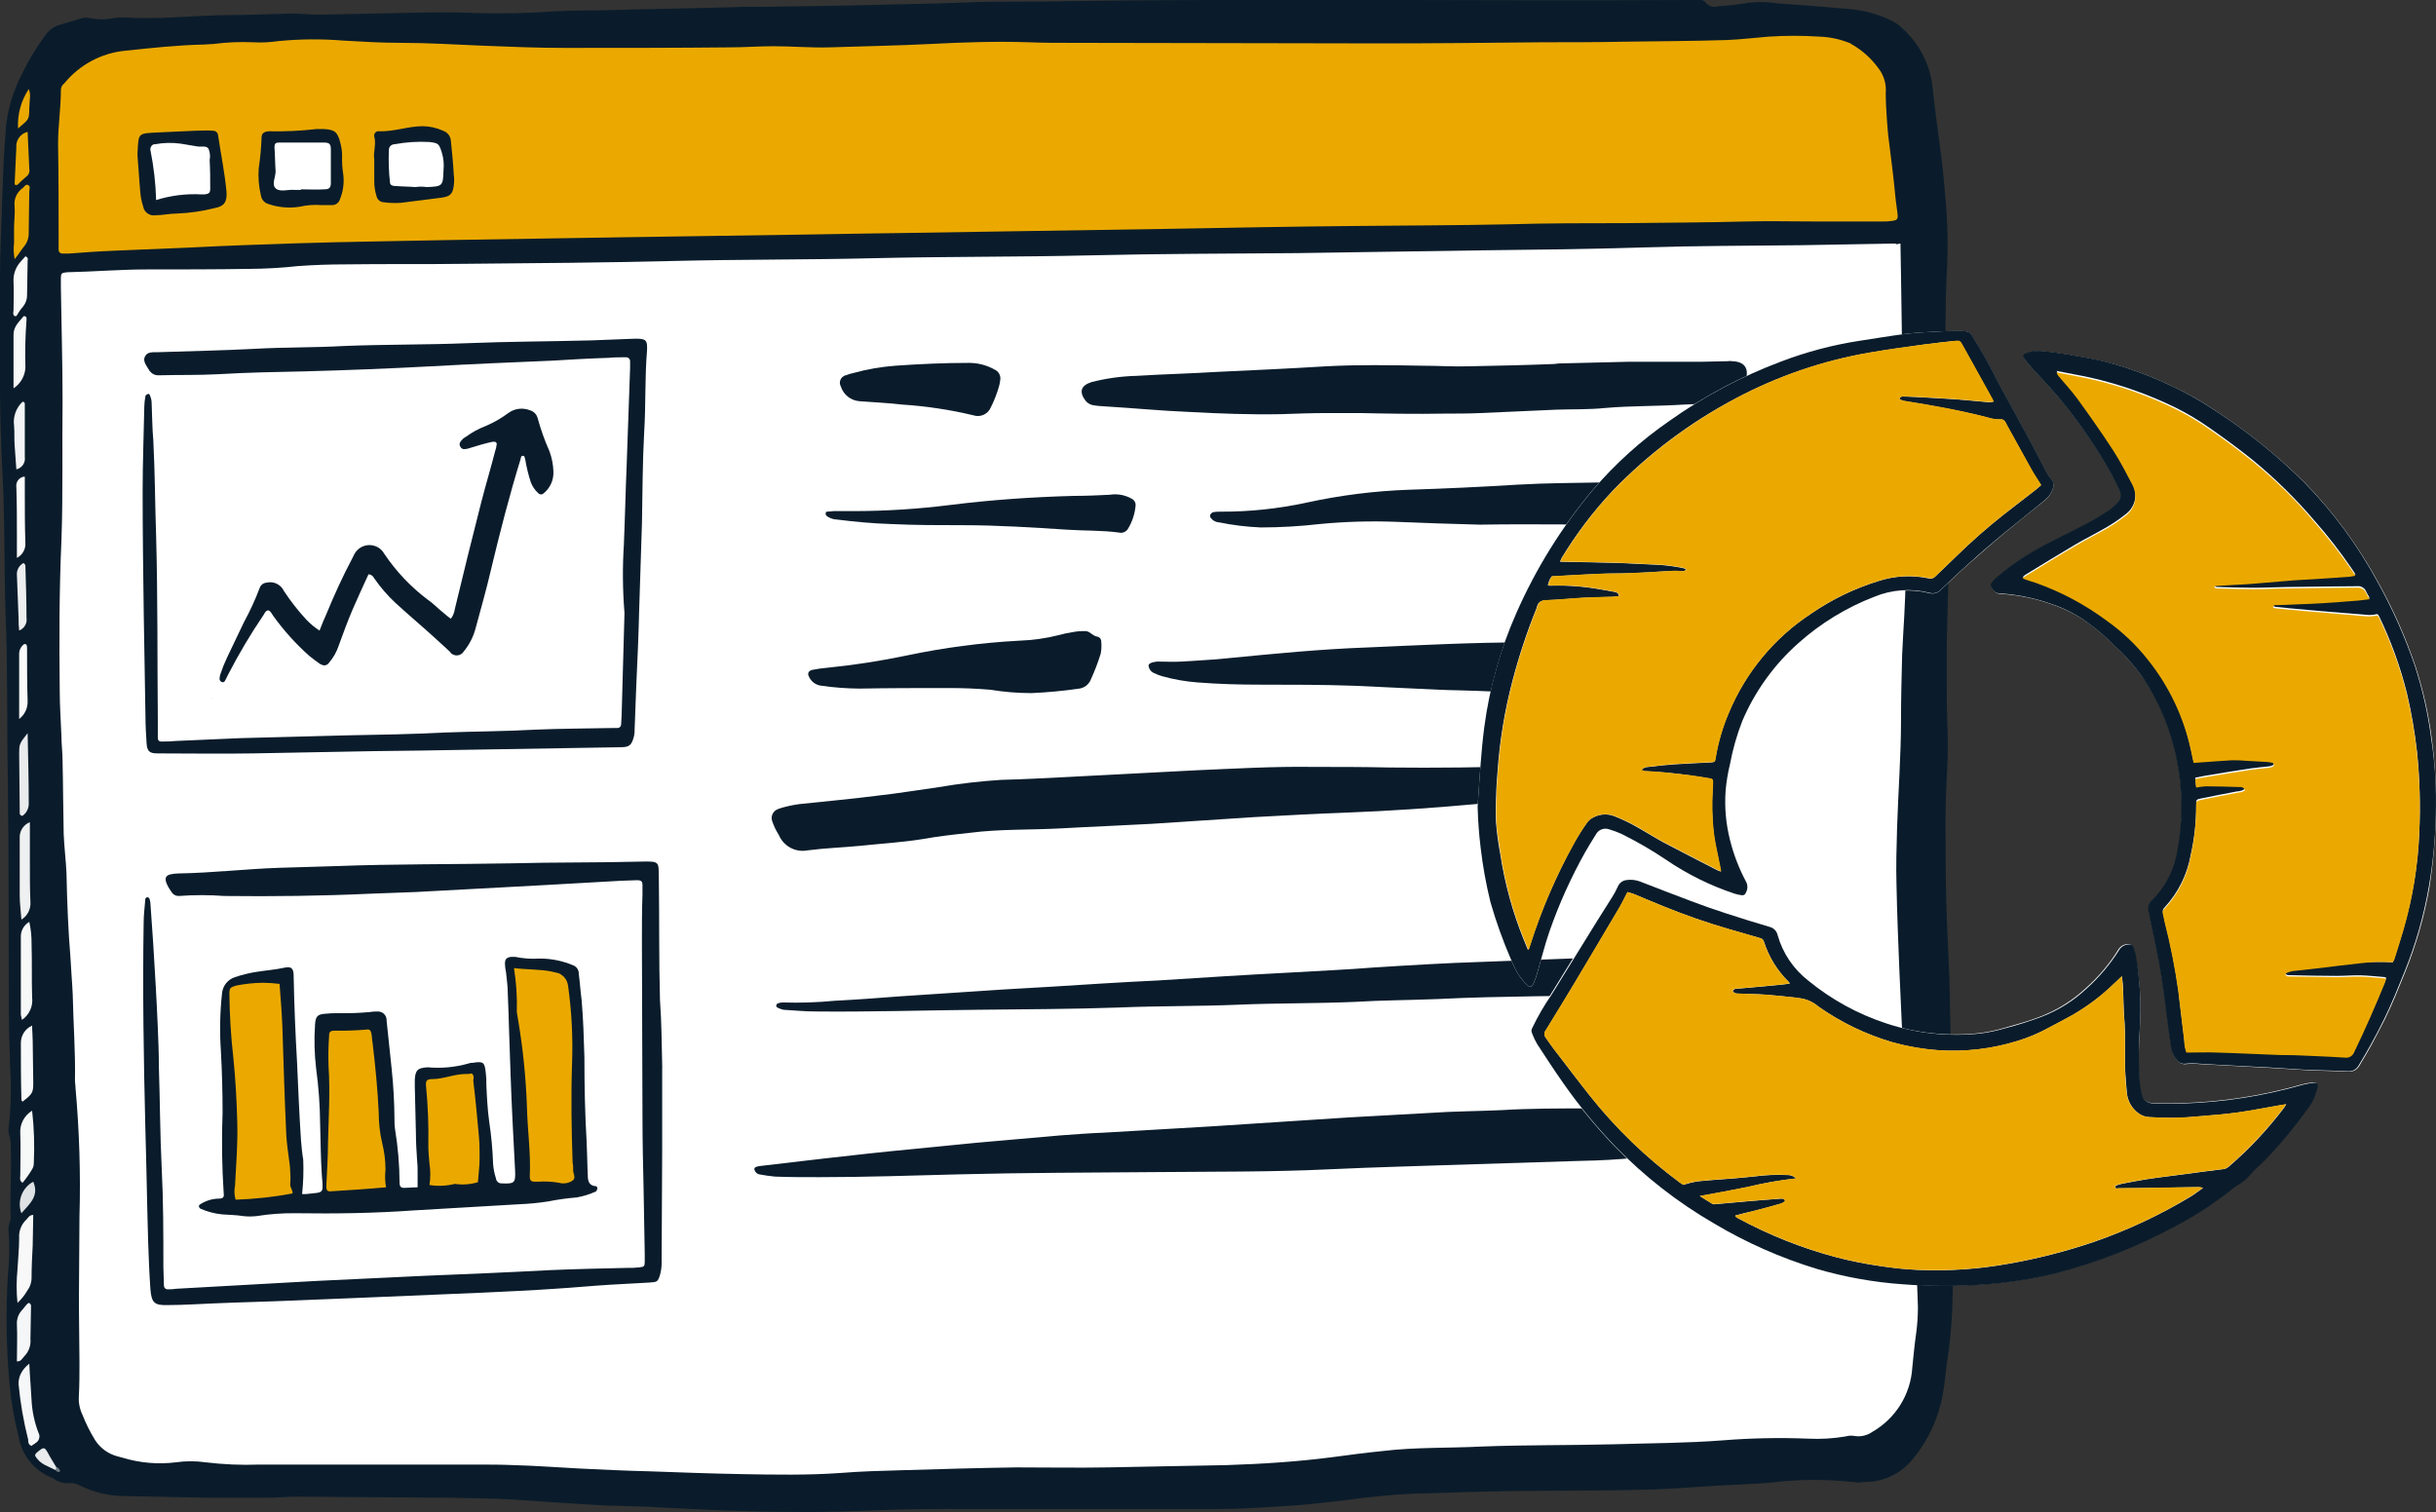
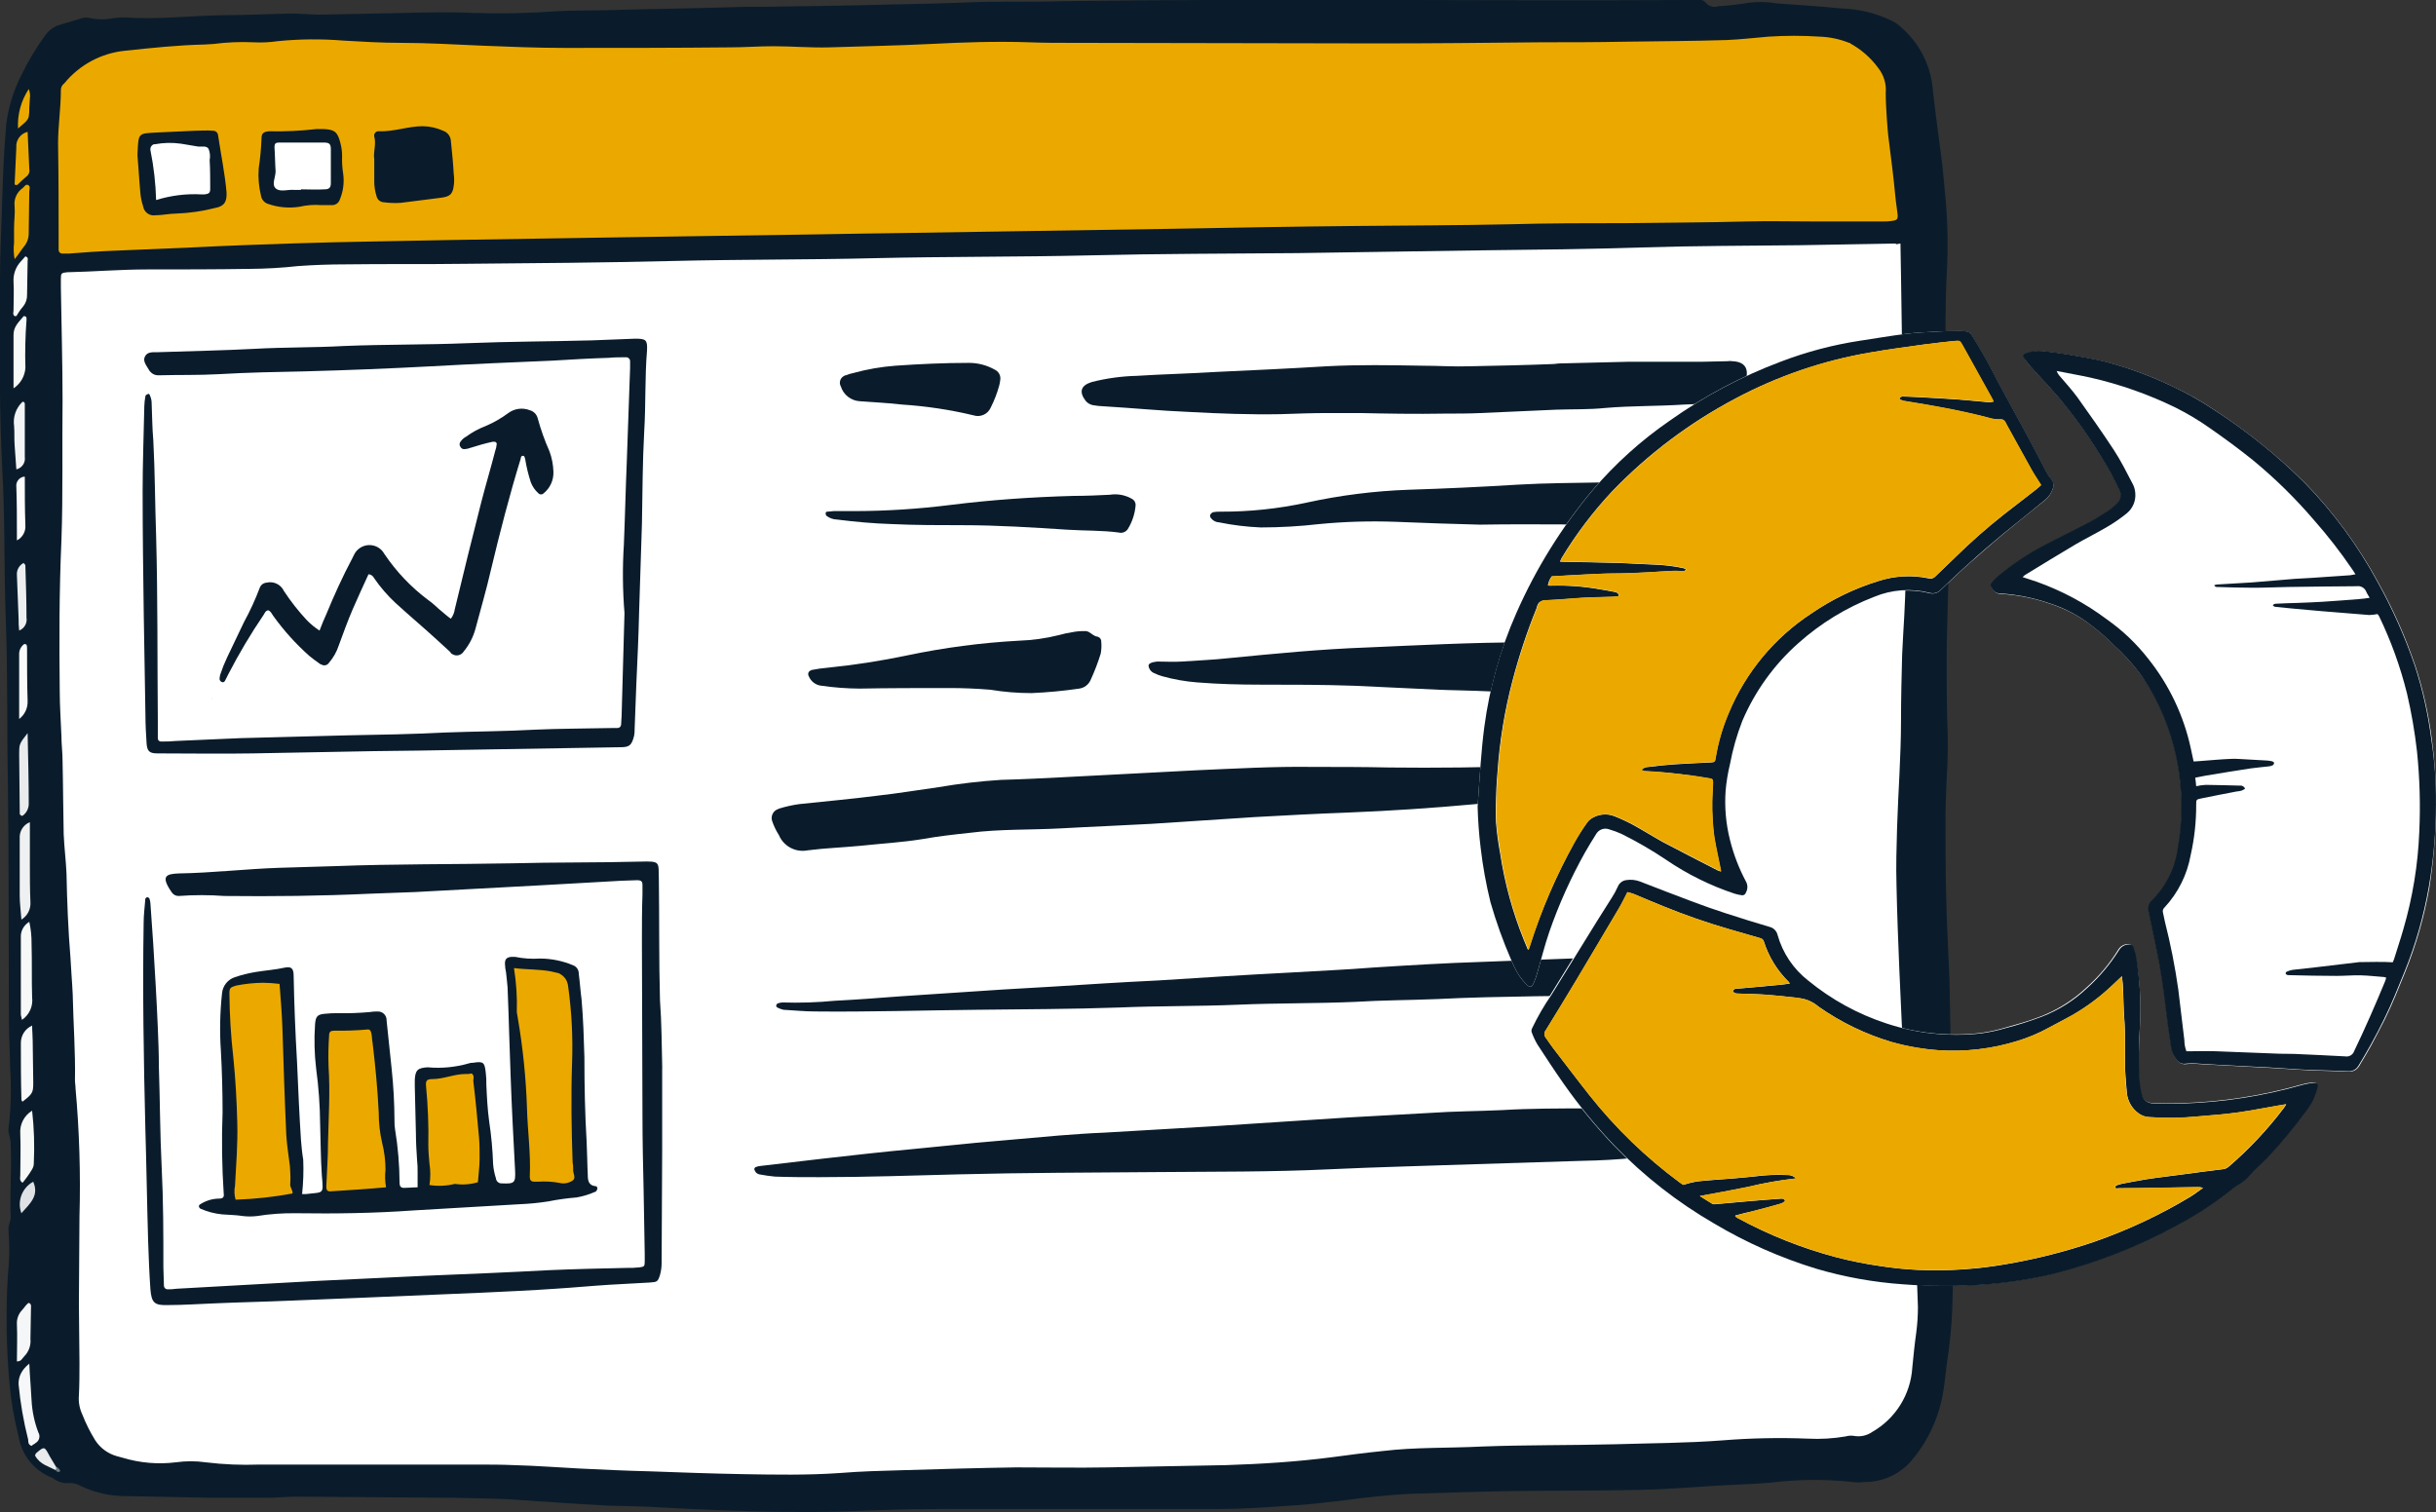
<svg xmlns="http://www.w3.org/2000/svg" id="Layer_1" version="1.1" viewBox="0 0 1844.92 1145.649">
  <rect x="0" y="0" width="1844.92" height="1145.649" fill="#333333" stroke="none" />
  <defs>
    <style>
      .st0 {
        fill: #f5f6f7;
      }

      .st1 {
        fill: #f2f4f5;
      }

      .st2 {
        fill: #f8f8f9;
      }

      .st3 {
        fill: #fafafb;
      }

      .st4 {
        fill: #e0e3e5;
      }

      .st5 {
        fill: #eff0f1;
      }

      .st6 {
        fill: #dfe2e4;
      }

      .st7 {
        fill: #f8f9f9;
      }

      .st8 {
        fill: #f9fafa;
      }

      .st9 {
        fill: #0a1c2b;
      }

      .st10 {
        fill: #f7f8f8;
      }

      .st11 {
        fill: #6f7c86;
      }

      .st12 {
        fill: #e9ebed;
      }

      .st13 {
        fill: #fff;
      }

      .st14 {
        fill: #f8f9fa;
      }

      .st15 {
        fill: #eceeef;
      }

      .st16 {
        fill: #f6f7f8;
      }

      .st17 {
        fill: #fcfcfc;
      }

      .st18 {
        fill: #eba900;
      }

      .st19 {
        fill: #e9ebec;
      }
    </style>
  </defs>
  <g id="Group_13875">
    <g id="Group_13874">
      <path id="Path_39267" class="st9" d="M1475.599,440.934c-.423,21.772-1.278,40.126-1.278,58.048,0,15.397,0,31.157.423,46.523.713,14.936.571,29.901-.423,44.822-.423,9.816-.854,19.632-.854,29.879,0,18.785,0,37.562.423,56.77.423,21.772,1.709,43.536,2.564,65.308.423,14.512.423,29.024.854,43.536.854,23.05,2.564,46.1,3.418,69.573.854,27.315.854,54.206,0,81.529-.423,6.405-.854,13.234-1.278,19.632-.423,11.548-.423,23.05-.854,34.575-.596,14.298-2.021,28.549-4.265,42.682-.854,7.699-1.709,15.397-2.987,22.626-3.458,19.002-12.016,36.706-24.759,51.219-8.878,9.667-21.45,15.101-34.575,14.943-2.972.426-5.989.426-8.961,0-20.438-2.207-41.061-2.065-61.466.423-9.392.854-19.208,1.278-28.601,1.709-19.208.854-38.416,2.564-57.625,3.418-35.853,1.278-71.713.854-107.135,1.278-26.891.423-53.783,1.278-80.243,2.132-16.221.854-32.442,2.564-48.232,4.696-14.089,1.709-28.169,3.418-42.258,4.265-18.354,1.278-37.138,2.564-55.492,2.564h-159.193c-32.011,0-64.453-.423-96.464.854-22.626.854-44.822,1.709-67.44,1.278-33.297,0-66.979-1.709-100.306-3.418-12.379-.854-25.182-.854-37.562-1.278-24.328-1.278-48.663-2.987-73.415-4.696-14.943-.854-29.879-.854-44.822-1.278h-3.849c-37.985-.423-75.978-.423-114.395-.854-7.26,0-14.512.854-21.772.854h-43.551l-64.453-1.278c-11.675-.006-23.199-2.637-33.72-7.699-2.569-1.549-5.543-2.291-8.538-2.132-4.27.394-8.533-.825-11.948-3.418-.471-.451-1.066-.748-1.709-.854-13.159-5.308-22.561-17.139-24.759-31.157-3.344-12.879-5.628-26.011-6.829-39.263-2.559-27.672-2.987-55.5-1.278-83.238,1.208-11.201,1.35-22.492.423-33.72-.423-3.418,1.709-6.405,1.709-9.816-.855-17.93.855-35.853,0-53.352.14-2.596-.148-5.197-.855-7.699-1.003-2.874-1.168-5.974-.477-8.938,1.564-14.459,1.85-29.027.855-43.536,0-10.247-.855-20.486-.855-30.733-.393-61.466 0-122.501-.816-183.968-.855-42.258,0-84.94-1.709-127.198-1.278-37.138-.423-74.277-2.556-111C-.855,306.9-0,258.244-0,209.581-0,189.518,1.278,169.032,1.709,148.969c.423-7.26.423-14.512.855-21.772.423-11.078,1.278-21.764,2.133-32.866,1.629-13.098,5.538-25.81,11.548-37.562,5.044-10.484,11.036-20.485,17.899-29.879,2.436-3.483,5.853-6.162,9.816-7.699,5.551-1.709,11.548-3.418,17.076-5.12,2.192-.776,4.558-.923,6.829-.423,6.196,1.281,12.589,1.281,18.785,0,2.686-.365,5.397-.507,8.107-.423,24.328,1.709,49.087-1.278,73.415-1.709,17.076,0,34.575-.855,51.65-1.278,7.699,0,15.397.855,22.626.855l62.744-1.278c17.93-.423,35.853-.855,53.783,0,20.782.645,41.583.219,62.321-1.278,13.234-.855,26.468-.423,39.694-.855,30.31-.885,60.188-1.278,90.49-2.133,9.392-.423,18.785-.423,27.715-.423,31.565-.423,63.599-.855,95.187-1.709,20.517-.423,41.011-.855,61.474-1.709,9.816-.423,19.632-.423,29.879-.423,13.657,0,27.315,0,40.549-.423C963.79-1.271,1120.443.862,1277.519.007h9.816c1.616-.165,3.21.474,4.265,1.709,2.237,3.077,6.244,4.296,9.816,2.987,7.581-.433,15.133-1.288,22.619-2.564,7.239-.927,14.575-.784,21.772.423,16.221,1.278,32.442,2.133,48.663,3.849,13.332.328,26.437,3.532,38.416,9.392,2.677,1.31,5.127,3.038,7.26,5.12,13.135,11.495,21.505,27.479,23.473,44.822,1.709,17.076,4.265,34.151,6.405,51.219,1.278,9.392,2.132,19.208,2.987,28.601,1.856,18.157,2.427,36.423,1.709,54.661-2.132,37.562-.854,74.677-1.278,112.262,0,24.759,0,49.51.423,74.677.854,18.785,1.278,37.985,1.709,53.783" />
      <path id="Path_39268" class="st13" d="M1439.323,184.399c0,8.538.423,16.645.423,24.759.423,19.208.423,38.416.854,57.625.423,19.632,1.278,39.694,2.132,59.334,1.709,37.138.854,74.269.423,111.408,0,19.632-1.709,38.84-2.564,58.51-.423,16.645-.854,33.297-.854,49.51,0,27.315-2.132,54.206-2.987,81.529-.423,14.512-.854,29.024-.423,43.536.423,21.341,1.278,42.258,2.132,63.599,1.278,27.315,2.132,55.061,4.696,82.376,3.418,34.998,6.405,70.004,7.26,105.002.423,22.626,1.278,45.669,2.132,68.295.013,6.565-.414,13.124-1.278,19.632-1.278,8.961-2.132,17.93-2.987,26.468-1.256,20.293-12.651,38.587-30.31,48.663-4.091,2.879-9.182,3.959-14.089,2.987-1.999-.285-4.035-.14-5.974.423-9.44,1.631-19.033,2.205-28.601,1.709-21.491-.854-43.013-.428-64.453,1.278-27.315,2.132-55.061,2.132-82.376,2.987-33.297.854-66.979.423-100.306,1.709-25.182,1.278-50.365.423-75.124,3.418-12.803,1.278-25.613,2.987-38.416,4.696-26.468,3.418-53.352,5.12-80.243,5.974-29.879.423-59.757,1.278-89.212,1.709-23.05.423-46.523,0-69.573,0-28.601.423-57.625,1.278-86.225,2.132-15.79.423-31.565.854-47.378,2.132-24.328,1.709-49.087,1.278-73.415.854-23.473-.423-46.962-1.278-70.428-2.132-17.93-.423-35.853-1.278-53.352-2.132-16.645-.854-32.866-2.132-49.51-2.564-9.392-.423-19.208-.423-29.024-.423h-163.928c-13.54.505-27.099-.066-40.549-1.709-7.504-1.068-15.122-1.068-22.626,0-13.467,1.664-27.134.5-40.126-3.418-1.709-.423-3.418-.854-4.696-1.278-6.672-1.894-12.434-6.138-16.221-11.948-3.863-6.232-7.148-12.803-9.816-19.632-2.118-4.527-3.002-9.533-2.564-14.512.423-8.107.423-16.645.423-24.759,0-14.943-.423-29.879-.423-44.822,0-21.772.423-43.536.423-65.731.924-32.47-.073-64.967-2.987-97.319,0-2.133-.423-3.849-.423-5.974.423-21.772-1.278-43.536-1.709-65.308-.423-9.392-1.278-18.354-1.709-27.715-1.709-20.917-2.564-42.258-2.987-63.599-.423-9.816-1.709-19.632-2.133-29.879-.423-18.354-.423-37.138-.855-55.492,0-6.405-.855-12.379-.855-18.785-.423-11.102-1.278-22.626-1.278-33.72-.423-37.985-.423-75.978,1.278-114.395,1.278-35.414.423-70.828.855-106.288,0-28.601-.855-56.77-1.278-85.371v-6.829c0-3.849.423-4.265,4.696-4.696,20.063-.423,40.126-2.133,60.612-2.133,26.037,0,51.65,0,77.687-.423,12.265-.072,24.517-.784,36.707-2.133,11.953-.852,23.904-1.278,35.853-1.278,30.31-.423,60.188,0,90.49-.423,52.505-.423,104.579-.855,157.053-2.133,51.219-1.278,102.015-.855,153.204-2.133,54.206-1.278,108.844-.855,163.058-2.133,52.505-1.278,104.579-1.278,157.053-1.709,47.378-.855,94.763-1.278,142.141-2.133,39.263-.423,78.965-.855,118.236-2.133,40.126-1.278,80.243-1.278,120.369-1.709l72.56-1.278c-.423.855,1.278.423,3.418,0" />
      <path id="Path_39269" class="st18" d="M1373.584,167.754c-16.645,0-33.72-.423-50.811,0-30.31.855-61.035.855-91.345,1.278-29.455,0-58.903,0-88.358.855-38.84.855-77.256.855-116.104,1.278-46.523.423-92.623,1.278-139.154,2.133l-136.167,2.133c-44.822.855-90.075,1.278-134.881,2.133-47.809.855-95.187,1.278-142.995,2.133-44.822.855-89.212,1.278-134.026,2.133-39.263.855-78.965,1.278-118.236,2.564-25.182.855-50.365,1.709-75.124,2.987l-60.612,2.564c-11.102.423-22.626,1.278-33.72,2.133h-5.097c-1.375-.093-2.471-1.188-2.564-2.564v-5.12c0-25.182,0-50.365-.423-75.555,0-13.657,2.133-26.892,2.133-40.549-.052-2.027.909-3.947,2.564-5.12,11.458-14.059,28.051-22.968,46.1-24.751,20.063-2.133,40.126-4.265,60.188-4.696,2.133,0,4.696-.423,6.829-.423,9.904-1.287,19.901-1.714,29.879-1.278,6.274.355,12.569.068,18.785-.855,16.457-1.633,33.028-1.774,49.51-.423,14.512.855,29.024,1.709,43.536,1.709,20.486,0,40.98,1.278,61.466,2.133,20.917.855,41.827,1.709,62.744,1.709,41.827,0,83.662,0,125.065-.423,11.102,0,21.772-.855,32.866-.855,14.089,0,28.601,1.278,42.681.855,25.614-.855,50.811-1.278,76.402-2.564,24.759-1.278,49.51-2.133,74.677-1.278,10.247.423,20.486.423,30.733.423,77.687,0,155.798.423,233.486.423,41.404,0,82.807-.423,124.211-.855,20.486,0,40.98,0,61.466-.423,26.037-.423,52.505-.423,78.527-1.278,10.67-.423,20.917-1.709,31.565-2.564,12.933-.854,25.907-.854,38.84,0,7.612.285,15.12,1.873,22.195,4.696.423,0,.854,0,.854.423,8.419,4.601,15.709,11.018,21.341,18.785,4.175,5.326,6.16,12.045,5.551,18.785,0,6.405.423,13.234.854,19.632.423,5.974.854,11.948,1.709,17.93,1.709,13.234,3.418,26.892,4.696,40.549.423,4.696,1.278,9.392,1.709,13.657.423,3.849-.423,4.696-4.265,5.12-2.258.353-4.544.495-6.829.423h-52.505" />
-       <path id="Path_39270" class="st2" d="M13.234,986.864c-.854-8.372-.854-16.81,0-25.182.423-8.107,1.278-15.79,1.278-23.866-.385-5.295,1.657-10.479,5.551-14.089,1.278-1.278,2.133-3.418,5.12-3.418,0,7.699-.423,15.397-.423,23.05-.423,8.107-.855,16.645-.855,24.759-.024,3.56-1.226,7.011-3.418,9.816-1.939,3.347-4.388,6.37-7.26,8.961" />
      <path id="Path_39271" class="st18" d="M11.094,196.347c-.788-4.079-.938-8.255-.447-12.379v-11.101c0-5.551.855-11.102.423-16.645-.704-5.309,1.597-10.571,5.974-13.657,1.278-.855,2.133-2.987,3.849-2.564,2.564.855,1.278,3.418,1.278,5.12,0,10.67-.423,20.917-.423,31.565.059,3.58-1.146,7.067-3.403,9.847-2.133,2.564-3.849,5.551-7.26,9.816" />
      <path id="Path_39272" class="st10" d="M16.645,772.586c-.423-1.278-.423-2.564-.855-3.849v-58.51c-.307-4.876,2.175-9.505,6.405-11.948,1.201,5.465,1.775,11.049,1.709,16.645.423,13.657,0,26.891.423,40.549.864,6.689-2.114,13.294-7.699,17.076" />
      <path id="Path_39273" class="st5" d="M22.619,622.761v31.157c0,9.816,0,19.632.423,29.455.359,5.337-2.271,10.434-6.829,13.234-.423-6.405-1.278-12.379-1.278-17.93v-43.536c-.413-5.365,2.704-10.378,7.699-12.379" />
      <path id="Path_39274" class="st16" d="M22.195,1032.963c.423,9.816,1.278,18.785,1.709,27.715.427,8.327,2.155,16.535,5.12,24.328,1.673,2.74.808,6.317-1.932,7.99-.066.04-.133.079-.2.117-.23-.004-.419.178-.423.408-0.0.005-0.0.01,0,.016-.947.417-1.815.995-2.564,1.709-2.564-.854-2.564-2.987-2.564-4.696-3.488-13.736-5.915-27.719-7.26-41.827q-.423-8.961,8.107-15.79" />
      <path id="Path_39275" class="st10" d="M24.328,841.312c1.491,13.176,1.919,26.45,1.278,39.694.035,1.656-.409,3.286-1.278,4.696-2.131,3.611-4.559,7.039-7.26,10.247-2.564-1.709-1.709-3.849-1.709-5.551,0-10.67.423-20.917,0-31.565-.569-7.06,2.9-13.835,8.961-17.499" />
      <path id="Path_39276" class="st14" d="M17.083,834.483c-.528-.411-.842-1.04-.855-1.709-.423-14.089-.423-28.601-.423-42.682-.051-5.72,3.305-10.923,8.538-13.234,0,4.265.423,7.699.423,11.548,0,10.67.423,21.341.423,31.565,0,7.699-.423,8.538-8.107,14.512" />
      <path id="Path_39277" class="st12" d="M20.917,555.321c.423,19.208.855,36.707.855,53.783-.069,3.342-1.635,6.476-4.265,8.538-.49.427-1.219.427-1.709,0-.423-.423-.855-.854-.855-1.278v-2.987c0-14.089-.423-28.169-.423-42.258,0-7.26,0-7.699,6.405-15.79" />
      <path id="Path_39278" class="st7" d="M10.247,294.098v-40.549c0-6.405,4.265-9.816,7.699-14.089,2.564,0,2.133,1.709,2.133,2.987-.92,12.071-1.2,24.183-.839,36.284-.413,6.252-3.729,11.95-8.961,15.397" />
      <path id="Path_39279" class="st8" d="M11.101,239.46c-1.709-1.278-.855-2.987-.855-4.265,0-7.26.423-14.512,0-21.772-.329-5.675,1.677-11.238,5.551-15.397,1.278-1.278,2.564-2.987,3.418-3.849,2.564.855,1.709,2.564,1.709,3.418,0,8.538-.423,17.076-.423,25.614.125,3.251-.936,6.436-2.987,8.961-1.945,2.242-3.661,4.675-5.12,7.26l-1.293.031Z" />
      <path id="Path_39280" class="st0" d="M12.803,1031.277c0-9.816.423-18.785,0-28.169-.229-3.933,1.162-7.789,3.849-10.67,1.709-1.709,2.987-4.265,5.12-5.551,2.133.854,1.709,2.564,1.709,3.418,0,8.107-.423,15.79-.423,23.866.489,4.891-1.233,9.745-4.696,13.234-1.709,1.709-2.133,3.849-5.551,3.849" />
-       <path id="Path_39281" class="st17" d="M12.803,422.573v-17.93c0-11.948,0-23.866-.423-35.853-.474-3.63,1.957-7.001,5.551-7.699h.855v13.249c0,12.379,0,24.328.423,36.707.411,4.794-2.121,9.359-6.405,11.548" />
+       <path id="Path_39281" class="st17" d="M12.803,422.573v-17.93c0-11.948,0-23.866-.423-35.853-.474-3.63,1.957-7.001,5.551-7.699h.855c0,12.379,0,24.328.423,36.707.411,4.794-2.121,9.359-6.405,11.548" />
      <path id="Path_39282" class="st1" d="M12.379,355.556l-1.278-17.93c-.423-5.12,0-9.816-.423-14.943-.988-6.797,1.403-13.648,6.405-18.354,1.709,0,1.709,1.278,1.709,2.133v39.694c.638,4.321-2.149,8.408-6.405,9.392" />
      <path id="Path_39283" class="st18" d="M20.917,99.883c.423,9.816.855,18.785,1.278,28.169.466,2.33-.554,4.706-2.564,5.974-2.564,2.133-4.696,4.265-6.405,5.974-1.709.423-2.133,0-2.133-.855.423-8.961.855-18.354,1.278-27.315-.54-5.557,3.106-10.659,8.538-11.948" />
      <path id="Path_39284" class="st3" d="M14.512,544.651v-49.087c-.083-3.048,1.361-5.936,3.849-7.699.602-.065,1.207.085,1.709.423.349.955.493,1.973.423,2.987,0,13.234,0,26.468.423,39.694.238,5.328-2.157,10.433-6.405,13.657" />
      <path id="Path_39285" class="st15" d="M14.512,477.634c-.344-2.974-.485-5.968-.423-8.961-.423-11.102-.855-21.772-1.278-32.866-.386-3.885,1.645-7.611,5.12-9.392.423.855,1.278,1.278,1.278,1.709.423,13.234.855,26.468.855,39.694.711,4.174-1.607,8.273-5.551,9.816" />
      <path id="Path_39286" class="st6" d="M16.198,919c-3.346-9.077.468-19.235,8.961-23.866,4.696,10.67-2.564,16.645-8.961,23.866" />
      <path id="Path_39287" class="st18" d="M13.657,97.319c-.564-10.57,2.277-21.043,8.107-29.879.937,2.298,1.232,4.807.855,7.26,0,2.133-.423,4.696-.423,6.829.072,2.284-.07,4.571-.423,6.829-.855,3.418-3.849,5.12-8.107,8.961" />
      <path id="Path_39288" class="st19" d="M42.258,1113.638c-2.564-1.278-5.551-2.564-8.107-3.849-3.233-1.598-5.914-4.126-7.699-7.26.423-.423.423-1.278.855-1.709,6.405-5.551,6.405-5.12,10.247,2.133,1.709,2.987,3.418,5.551,5.12,8.538.855.423.423,1.709-.423,2.133" />
      <path id="Path_39289" class="st11" d="M42.258,1113.638l.423-2.564c.81.434,1.532,1.014,2.133,1.709.423.423,1.278,1.709,0,2.133-.423.423-1.709-.423-2.133-.423-.03-.328-.181-.632-.423-.854" />
      <path id="Path_39290" class="st9" d="M1202.419,839.588c17.93-.423,35.853-.423,53.783-.854,3.713-.088,7.419-.374,11.102-.854,17.149-1.217,34.384-.067,51.219,3.418.737-.067,1.477.08,2.132.423,9.392,3.849,13.657,4.696,8.538,17.076-.854,1.709-1.278,2.987-2.132,4.696-.818,2.166-2.812,3.665-5.12,3.849-3.529.636-7.091,1.063-10.67,1.278-11.317-.278-22.629.724-33.72,2.987-26.07,4.697-52.479,7.271-78.965,7.699l-81.529,2.564c-36.707,1.278-73.415,2.132-110.091,3.849-43.967,2.132-87.927,1.709-131.894,2.132-49.51.423-99.452.423-148.97,1.709-34.998.854-70.004,2.132-105.434,2.132-11.102,0-22.626,0-33.72-.423-3.849-.423-7.699-.854-11.948-1.709-1.561-.373-2.839-1.49-3.418-2.987-.525-.784-.315-1.846.469-2.371.12-.08.249-.145.385-.193,1.23-.487,2.529-.776,3.849-.854,15.79-1.709,31.565-3.849,47.378-5.551,22.626-2.564,45.245-5.12,68.295-7.26,15.79-1.709,31.565-2.987,47.378-4.696,20.917-1.709,42.258-3.849,63.175-5.551,11.102-.854,22.626-1.709,33.72-2.132,26.891-1.709,53.352-2.987,80.243-4.696,34.998-2.132,70.004-4.696,105.002-6.829,20.486-1.278,40.98-2.132,61.466-3.418,18.354-1.278,36.284-1.278,54.661-2.132,20.917-1.278,43.113-1.278,64.877-1.278" />
      <path id="Path_39291" class="st9" d="M1051.317,581.366c36.284.423,72.991,0,109.275-1.278,21.772-.854,43.536-1.278,65.308-.854,24.328.423,48.232.854,72.56,1.709,2.356-.414,4.782.041,6.829,1.278.905.518,1.409,1.529,1.278,2.564.025.899-.473,1.731-1.278,2.132-1.735.827-3.629,1.263-5.551,1.278-17.93,2.132-36.284,4.696-54.206,6.829-21.341,2.564-42.682,4.696-64.03,7.26-21.348,2.564-42.682,4.696-64.03,6.829-32.442,2.987-64.453,5.12-96.896,6.405-23.473.854-46.962,2.132-70.428,3.418l-78.111,5.12c-22.626,1.278-45.669,2.132-68.295,3.418-23.05,1.278-46.523.423-69.573,3.418-11.948,1.278-23.473,2.564-35.414,4.696-15.79,2.564-31.565,3.418-47.378,5.12-13.234,1.278-26.468,1.709-39.694,3.418-9.075,1.787-18.161-3.032-21.772-11.548-2.13-3.337-3.849-6.92-5.12-10.67-1.219-3.648.665-7.607,4.265-8.961q.423,0,.854-.423c5.034-1.546,10.182-2.689,15.397-3.418,19.632-2.132,39.694-3.849,59.334-6.405,15.397-1.709,30.733-4.265,46.1-6.405,15.683-2.691,31.498-4.544,47.378-5.551,16.645-.423,32.866-1.278,49.51-2.132l98.174-5.12c29.455-1.278,58.903-2.987,88.358-2.564,18.785,0,37.985,0,57.194.423" />
      <path id="Path_39292" class="st9" d="M501.508,808.87v62.744c0,28.601-.423,56.77-.423,85.371-.006,3.032-.436,6.048-1.278,8.961-1.709,5.12-2.133,5.12-7.699,5.551-10.247.423-20.486,1.278-30.733,1.709-13.657.854-26.891,2.132-40.549,2.987-18.354,1.278-37.138,2.132-55.492,2.987-30.31,1.278-60.612,2.564-91.345,3.849-17.499.854-34.998,1.278-52.505,2.132-19.632.854-39.694,1.278-59.334,2.132-11.548.423-23.05,1.278-34.575,1.278-10.67.423-12.803-1.709-13.657-11.948-.855-11.948-1.278-23.866-1.709-35.853-.855-28.601-1.278-57.625-2.133-86.225-1.278-52.074-2.133-104.148-1.278-155.798,0-5.974.855-11.948,1.278-17.93,0-.423.855-.854,1.278-1.278.643.106,1.238.404,1.709.854.487,1.23.776,2.529.855,3.849.855,10.247,1.278,20.486,2.133,30.733,1.278,20.917,2.564,41.827,3.418,62.321.423,10.247.855,20.486.855,30.733.855,25.613.855,50.811,2.133,76.402,1.278,25.182,1.278,50.365,1.278,75.555,0,4.696.423,9.392.423,14.089.093,1.375,1.188,2.47,2.564,2.564,2.284.072,4.571-.07,6.829-.423,35.853-2.132,71.282-3.849,107.135-5.974l81.098-3.849c31.565-1.278,62.744-2.564,94.332-4.265,19.632-.854,38.84-1.278,58.51-1.709,3.278.081,6.557-.06,9.816-.423,3.418-.423,3.849-.854,3.849-4.265v-5.974c-.423-16.221-.423-32.442-.855-48.663-.423-18.354-.855-37.138-.855-55.492,0-43.967-.423-87.927-.423-132.325,0-11.948,0-23.866.423-35.853v-6.829c0-2.987-.855-3.849-4.265-3.849-3.849,0-8.107.423-11.948.423-20.063,1.278-40.126,2.132-60.612,3.418-31.565,1.709-63.599,3.418-95.187,5.12l-34.575,1.278c-36.707,1.709-73.415,2.132-110.091,1.709-11.509-.854-23.066-.854-34.575,0-2.027.052-3.947-.909-5.12-2.564-.423-.854-1.278-1.709-1.709-2.564-6.405-10.247-2.133-11.548,6.829-11.948,25.614-.423,50.811-3.418,75.978-4.265l42.681-1.278c44.822-1.709,89.212-1.278,134.026-2.132,32.011-.854,64.03-.423,96.465-1.278,16.221-.423,14.089,0,14.512,13.657.423,30.31,0,61.035.855,91.345,1.278,17.076,1.278,34.151,1.709,51.219" />
      <path id="Path_39293" class="st9" d="M228.789,904.487h2.987c13.657-1.709,13.234.854,11.948-14.512-.855-12.803-.855-25.613-1.278-38.84-.13-13.85-1.128-27.678-2.987-41.404-1.351-11.188-1.637-22.478-.855-33.72.423-5.974,1.709-7.699,7.699-8.107,3.259-.354,6.538-.495,9.816-.423,7.965.14,15.931-.145,23.866-.854,1.971-.353,3.973-.495,5.974-.423,3.584-.188,6.641,2.565,6.829,6.149.012.226.012.453,0,.68,1.278,12.379,2.564,24.328,3.849,36.707,1.36,12.903,2.072,25.866,2.133,38.84-.072,2.284.07,4.571.423,6.829,2.215,13.404,3.358,26.963,3.418,40.549,0,2.564.855,3.849,3.418,3.849,3.418,0,6.405-.423,10.247-.423v-11.102c.072-3.278-.069-6.556-.423-9.816-.423-6.405-.855-13.234-.855-19.632-.423-11.948-.423-23.866-.855-35.853v-5.12c.423-7.26,2.133-8.961,9.816-9.392,10.481.957,21.048-.056,31.157-2.987.955-.349,1.973-.493,2.987-.423,8.107-1.278,8.961-.423,9.816,7.699.354,2.973.495,5.968.423,8.961.423,9.392.855,18.354,2.133,27.715,1.63,10.746,2.627,21.579,2.987,32.442.298,3.627,1.014,7.207,2.133,10.67.202,2.334,2.259,4.062,4.593,3.86.035-.003.069-.006.104-.01,9.392.423,10.247-.423,9.816-9.816-1.278-23.866-2.564-48.232-3.418-72.56-.855-20.917-1.278-41.827-2.133-62.321,0-5.12-.855-9.816-1.278-14.943-.494-2.245-.78-4.531-.855-6.829,0-3.418,1.278-4.696,4.696-5.12h2.987c6.175,1.274,12.494,1.704,18.785,1.278,8.652.008,17.214,1.749,25.182,5.12,2.655.991,4.374,3.574,4.265,6.405.855,6.405,1.278,13.234,2.133,19.632,1.278,14.512,1.709,29.024,2.133,43.536,0,21.341.423,43.113,1.709,64.453.423,8.107.423,16.645.855,24.759,0,3.849.423,8.107,5.974,8.538.855,0,1.278.854,1.278,1.709v.423c-.423.854-.855,2.132-1.709,2.132-4.5,2.003-9.233,3.436-14.089,4.265-7.166.576-14.292,1.574-21.341,2.987-7.21,1.133-14.479,1.845-21.772,2.132-26.892,1.709-53.352,2.987-80.243,4.696-29.879,2.132-59.334,2.564-89.212,2.132-9.862-.14-19.717.574-29.455,2.132-3.544.427-7.126.427-10.67,0-5.12-.854-10.67-.854-15.79-1.278-5.597-.562-11.071-2.001-16.221-4.265-.805-.401-1.304-1.233-1.278-2.132,0-.423.423-.423.423-.854,4.405-3.013,9.606-4.648,14.943-4.696,2.987,0,3.849-1.278,3.418-3.849-1.352-20.46-1.637-40.977-.855-61.466,0-15.397-.423-31.157-1.278-46.523-.996-14.509-.71-29.077.855-43.536.461-5.734,4.338-10.623,9.816-12.379,5.024-1.685,10.172-2.972,15.397-3.849,7.699-1.278,14.943-1.709,22.626-3.418,4.265-.854,6.405.423,6.405,5.974.426,21.767,1.281,43.536,2.564,65.308.855,19.632,1.709,39.694,2.987,59.334.423,5.12.855,9.816,1.709,14.943.362,8.688.077,17.391-.855,26.037" />
      <path id="Path_39294" class="st9" d="M472.514,411.91c.855-20.063,1.278-40.549,2.133-60.612.855-24.328,1.709-48.232,2.564-72.56v-5.12c.039-1.611-1.236-2.948-2.847-2.987-.047-.001-.094-.001-.14,0h-.423c-4.265,0-8.538,0-12.803.423-14.089.423-28.601,1.278-42.681,2.133-30.31,1.278-61.035,2.564-91.345,4.265-32.011,1.709-64.025,2.992-96.041,3.849-21.772.423-43.536.855-65.308,2.133-15.397.855-30.31.423-45.669.855-2.271.062-4.455-.875-5.974-2.564-.527-.487-.96-1.066-1.278-1.709-1.709-2.987-4.696-6.405-2.987-9.816,1.709-3.849,5.974-3.418,9.816-3.418,24.328-.855,49.087-1.278,73.415-2.564,22.626-1.278,44.822-.855,67.44-2.133,31.157-1.278,62.321-.855,93.477-2.133,31.565-1.278,62.744-1.278,94.332-2.133l32.866-1.278c8.107,0,9.392.855,8.961,8.961-1.709,20.486-.855,40.98-2.133,61.466-1.278,23.05-1.278,46.523-1.709,69.573-.855,22.195-1.278,44.391-2.133,66.586-.423,18.354-1.278,37.138-2.133,55.492-.423,11.102-.855,22.626-1.278,33.72.071,1.718-.071,3.437-.423,5.12-1.709,6.829-3.418,8.538-9.816,8.538l-76.402,1.278-76.402,1.278c-11.548,0-23.05.423-34.575.423-30.31.423-61.035,1.278-91.345,1.709-24.328.423-48.232,0-72.56,0-5.974,0-7.699-1.709-8.107-7.699-.423-6.829-.855-13.657-.855-20.917-.423-25.614-.855-50.811-1.278-76.402-.423-31.157-.855-62.321-.855-93.477,0-21.341.855-43.113,1.278-64.453.073-2.585.358-5.16.855-7.699,0-.855,1.278-1.278,2.133-1.709.688.042,1.236.59,1.278,1.278.827,1.735,1.263,3.629,1.278,5.551.423,9.392.423,19.208,1.278,28.601,1.278,24.328,1.278,48.232,2.133,72.56,1.278,46.523.855,93.477,1.278,140.008v12.803c-.103,1.292.844,2.43,2.133,2.564h.423c3.706.072,7.412-.069,11.101-.423,16.221-.855,32.442-1.278,48.663-2.133,27.315-.855,54.206-1.278,81.529-2.133,24.328-.423,49.087-.855,73.415-2.133,22.626-.855,44.822-.855,67.44-2.133,19.632-.855,39.694-.855,59.757-1.278h3.849c1.375-.093,2.471-1.188,2.564-2.564,0-2.564.423-5.12.423-8.107.855-25.614,1.278-50.811,2.133-76.402-1.427-17.468-1.569-35.017-.423-52.505" />
      <path id="Path_39295" class="st9" d="M1029.976,312.874h-23.473c-12.379,0-24.328.423-36.707.855-23.05.423-46.1-.423-69.573-1.709-21.341-.855-42.682-2.987-64.453-4.265-2.719-.095-5.428-.381-8.107-.855-2.196-.448-4.162-1.659-5.551-3.418-5.12-6.829-3.418-11.548,4.696-14.089,11.171-2.846,22.627-4.422,34.151-4.696,20.063-1.278,40.126-1.709,60.612-2.987,27.715-1.278,55.492-2.564,83.238-4.265,24.328-1.278,48.232-.855,72.56-.423,11.948,0,23.866.855,35.853.423,21.341-.423,42.258-.855,63.599-1.709,1.278,0,2.564-.423,3.849-.423l52.505-1.278h55.492c6.405,0,13.234-.423,19.632-.423,1.274-.214,2.575-.214,3.849,0,8.961.423,12.379,5.12,10.247,13.657-.854,2.564-1.709,4.696-2.564,7.26-1.62,5.932-7.087,9.987-13.234,9.816-10.67,1.278-20.917,1.709-31.565,2.133-19.632,1.278-39.694.855-59.334,2.564-12.379,1.278-24.328.855-36.707,1.278l-57.625,2.564c-8.961.423-17.93.423-26.891.423-22.626.423-44.822,0-64.453-.423" />
      <path id="Path_39296" class="st9" d="M1276.688,747.827c-2.752.007-5.486.438-8.107,1.278-8.84,2.837-18.035,4.418-27.315,4.696-26.037.423-52.505.423-78.527.854-24.759.423-49.51.854-74.269,2.132-20.917.854-41.827.854-62.321,2.132-29.455,1.278-58.903.854-88.358,2.132-30.31,1.278-60.188.854-90.49,2.132-35.853,1.278-71.713,1.278-107.135,1.709-40.98.423-81.953,1.709-122.933,1.278-8.107,0-15.79-.854-23.866-1.278-1.628-.379-3.205-.953-4.696-1.709-.423-.423-.854-.854-.854-1.278.106-.643.404-1.239.854-1.709,1.23-.487,2.529-.776,3.849-.854,13.245.427,26.504 0,39.694-1.278,16.645-.854,33.72-2.132,50.365-3.418,25.613-1.709,51.65-3.418,77.256-5.12,12.379-.854,24.328-1.278,36.707-2.132,26.891-1.709,53.352-3.418,80.243-4.696,33.297-2.132,66.586-4.265,99.883-5.974,20.917-1.278,42.258-2.132,63.599-3.849,27.315-1.709,54.661-3.418,82.376-4.265,14.943-.423,29.879-1.278,44.391-1.709,21.341-.854,42.258-1.709,63.599-1.709,14.512,0,29.024.854,43.536.854,3.288-.054,6.568-.34,9.816-.854,2.312-.351,4.675-.056,6.829.854,2.987,1.709,4.265,3.418,3.418,6.405-.946,3.477-2.087,6.898-3.418,10.247-1.377,4.805-6.192,7.767-11.102,6.829l-3.026-1.701Z" />
      <path id="Path_39297" class="st9" d="M1250.228,526.729c-20.917.855-39.263.423-57.625-.423-24.759-.855-49.51-2.133-74.269-2.987-9.392-.423-19.208-.423-28.601-.855-21.341-.855-42.258-2.133-63.599-2.987-23.866-.855-47.809-.855-71.713-.855-15.79,0-31.565-.423-47.809-1.709-8.955-.697-17.82-2.27-26.468-4.696-1.917-.523-3.777-1.237-5.551-2.133-2.488-.814-4.305-2.962-4.696-5.551-.423-1.709,2.132-2.987,6.405-3.418,6.405,0,12.803.423,18.785,0,11.948-.855,23.866-1.278,35.414-2.564,34.998-3.418,69.573-6.829,105.002-8.107,39.694-1.709,79.397-3.849,119.091-3.849,30.733,0,61.466.855,92.199.855,19.632,0,39.694,0,59.757-.423,5.532.452,10.91,2.051,15.79,4.696,1.642.726,2.537,2.516,2.133,4.265.073,2.574-.069,5.149-.423,7.699-2.133,5.974-4.265,11.548-6.829,17.499-1.689,3.813-5.678,6.068-9.816,5.551-2.987-.423-5.974,0-8.961-.423-14.503-.926-29.054-.784-43.536.423h-4.696" />
      <path id="Path_39298" class="st9" d="M1120.043,397.398c-19.208-.423-41.404-1.278-63.175-2.133-19.225-.71-38.476-.139-57.625,1.709-14.737,1.692-29.557,2.548-44.391,2.564-10.607-.441-21.162-1.728-31.565-3.849-2.327-.097-4.501-1.184-5.974-2.987-.658-.682-.972-1.624-.854-2.564.482-.908,1.225-1.651,2.132-2.133,1.971-.353,3.973-.495,5.974-.423,21.809.074,43.561-2.215,64.877-6.829,25.534-5.59,51.519-8.865,77.641-9.785,27.315-.855,54.661-2.133,82.376-3.849,21.772-1.278,43.536-1.278,65.308-1.709,18.785-.423,37.562-1.278,56.347-2.133,8.107-.423,16.644-1.709,24.759-2.133,4.026-.439,8.086.462,11.548,2.564,2.185.956,3.548,3.169,3.418,5.551-.931,7.268-3.406,14.254-7.26,20.486-1.473,1.803-3.648,2.89-5.974,2.987-12.379,1.278-24.759,2.987-37.562,3.418-46.523,2.133-92.199.423-140.008,1.278" />
      <path id="Path_39299" class="st9" d="M242.016,477.642c1.709-4.696,3.418-8.538,5.12-12.379,5.974-14.512,12.379-28.601,19.632-42.258l1.278-2.564c2.974-6.454,10.59-9.311,17.076-6.405,2.552,1.136,4.654,3.089,5.974,5.551,9.053,13.455,20.309,25.287,33.297,34.998,3.849,2.564,6.829,5.974,10.67,8.961,2.133,1.709,3.849,3.418,6.405,5.12,1.602-2.123,2.631-4.624,2.987-7.26,6.405-26.892,13.234-54.206,20.063-81.098,3.418-13.234,7.26-26.037,10.67-39.263.487-1.23.776-2.529.855-3.849.445-.88.092-1.955-.788-2.4-.154-.078-.319-.133-.49-.164h-1.709c-5.974,1.278-11.548,2.987-17.076,4.696-1.23.487-2.529.776-3.849.855-1.395.269-2.796-.432-3.418-1.709-.857-1.14-.857-2.709,0-3.849,1.092-1.607,2.555-2.927,4.265-3.849,4.593-3.364,9.619-6.091,14.943-8.107,6.055-2.595,11.786-5.889,17.076-9.816,4.682-3.448,10.807-4.254,16.221-2.133,2.913.785,5.189,3.061,5.974,5.974,2.347,8.608,5.343,17.026,8.961,25.182,1.815,4.939,2.824,10.138,2.987,15.397.276,6.467-2.592,12.667-7.699,16.645-1.18.945-2.903.755-3.849-.423-2.459-2.23-4.361-5.007-5.551-8.107-1.872-5.714-3.298-11.565-4.265-17.499-.423-1.278-.423-2.987-2.133-2.564-.855,0-1.278,1.278-1.278,2.133-8.538,27.715-15.79,55.916-22.626,84.516-3.418,14.943-7.699,29.455-11.548,43.967-1.678,6.416-4.736,12.388-8.961,17.499-1.767,2.946-5.588,3.902-8.534,2.135-.001-.001-.002-.001-.004-.002-.763-.336-1.373-.946-1.709-1.709-3.418-2.987-6.829-6.405-10.247-9.392-10.247-9.392-20.917-18.354-31.157-27.715-6.075-5.653-11.514-11.951-16.221-18.785-.775-1.695-2.407-2.838-4.265-2.987-3.849,8.538-8.107,17.499-11.948,26.468s-7.26,18.354-10.67,27.715c-1.568,4.698-4.034,9.046-7.26,12.803-1.201,1.982-3.781,2.616-5.763,1.415-.072-.044-.142-.089-.212-.137h-.423c-2.987-2.133-5.974-4.265-8.538-6.405-10.197-9.063-19.358-19.229-27.315-30.31-1.278-1.709-1.709-3.418-3.849-4.265-2.133.423-2.564,2.133-3.418,3.418-9.868,14.526-18.848,29.635-26.892,45.245l-1.278,2.564c-.855,1.278-1.278,4.265-3.849,2.987-2.133-1.278-1.278-3.418-.855-5.551,1.447-4.367,3.157-8.642,5.12-12.803l12.841-26.891c4.588-8.388,8.58-17.089,11.948-26.037.818-2.166,2.812-3.665,5.12-3.849,5.376-1.312,10.927,1.375,13.234,6.405,5.078,7.718,10.79,15.001,17.076,21.772,2.946,3.074,6.24,5.795,9.816,8.107" />
      <path id="Path_39300" class="st9" d="M781.124,525.02c-10.438-.005-20.858-.863-31.157-2.564-10.265-.852-20.509-1.278-30.733-1.278-22.626,0-45.669,0-68.295.423-9.57-.073-19.125-.786-28.601-2.133-4.381-.371-8.179-3.179-9.816-7.26-.869-1.382-.454-3.207.928-4.077.112-.071.229-.134.35-.189.423,0,.423-.423.854-.423,3.945-.808,7.935-1.379,11.948-1.709,20.356-2.054,40.589-5.189,60.612-9.392,27.848-5.848,56.102-9.56,84.516-11.102,10.226-.342,20.387-1.771,30.31-4.265,3.225-.914,6.503-1.626,9.816-2.133,3.51-.708,7.092-.995,10.67-.855,3.418.423,5.12,3.849,8.961,4.265,1.642.536,2.702,2.128,2.564,3.849.285,2.992.143,6.009-.423,8.961-2.12,6.851-4.692,13.553-7.699,20.063-1.554,3.462-4.779,5.882-8.538,6.405-12.029,1.754-24.139,2.894-36.284,3.418" />
      <path id="Path_39301" class="st9" d="M840.458,374.78c5.727-.934,11.6.12,16.645,2.987,1.812.865,2.971,2.688,2.987,4.696-.486,6.509-2.535,12.805-5.974,18.354-1.501,2.218-4.239,3.246-6.829,2.564-12.803-1.709-25.613-1.278-38.84-2.133-26.468-1.709-52.928-3.418-79.397-3.418-17.93,0-35.853,0-53.783-.855-14.089-.423-27.715-1.709-41.404-3.418-2.957-.079-5.806-1.129-8.107-2.987-.338-.502-.488-1.107-.423-1.709-.087-.619.345-1.191.964-1.278.104-.015.21-.015.314,0,1.709,0,3.418-.423,4.696-.423h15.79c24.404-.062,48.781-1.631,72.991-4.696,30.733-3.849,61.89-5.974,93.054-6.829,9.392,0,18.785-.423,27.315-.855" />
      <path id="Path_39302" class="st9" d="M757.651,286.838c-.144,1.727-.429,3.439-.854,5.12-1.572,5.749-3.718,11.325-6.405,16.645-2.156,5.16-7.938,7.77-13.234,5.974-17.666-4.221-35.658-6.933-53.783-8.107-10.67-1.278-21.772-1.709-32.442-2.564-6.526-.468-12.107-4.866-14.089-11.102-1.59-2.759-.642-6.285,2.118-7.875.145-.084.294-.161.446-.232.338-.33.81-.486,1.278-.423,1.785-.763,3.646-1.336,5.551-1.709,10.466-2.882,21.186-4.741,32.011-5.551,18.354-1.278,36.707-2.133,55.492-2.133,6.877-.025,13.642,1.74,19.632,5.12,2.658,1.22,4.335,3.905,4.265,6.829" />
      <path id="Path_39303" class="st4" d="M160.494,529.708h0c-.423-1.278,0-1.278.423-.855q0,.423-.423.855h0" />
      <path id="Path_39304" class="st9" d="M104.148,117.813v-1.709c.855-15.79,0-14.943,15.79-15.79l27.715-1.278c4.696,0,8.961-.423,13.657,0,1.983-.053,3.667,1.442,3.849,3.418,2.133,14.512,5.12,28.601,6.405,43.113.423,7.26-1.709,10.67-8.538,11.948-9.639,2.463-19.513,3.893-29.455,4.265-5.12,0-10.67,1.278-15.79,1.278-4.428.746-8.621-2.239-9.367-6.667-.009-.054-.018-.108-.026-.162-1.16-3.452-1.876-7.038-2.133-10.67-.855-8.961-1.278-18.354-2.133-27.715" />
      <path id="Path_39305" class="st9" d="M239.891,97.75h5.12c8.538.423,10.67,2.133,12.803,10.67.871,3.198,1.301,6.501,1.278,9.816-.154,4.569.132,9.143.855,13.657.866,6.517-.019,13.147-2.564,19.208-.796,2.61-3.247,4.359-5.974,4.265h-8.107c-5.581-.425-11.194.006-16.645,1.278-7.882,1.205-15.938.473-23.473-2.133-2.949-.857-5.122-3.364-5.551-6.405-1.626-6.699-2.202-13.61-1.709-20.486,1.134-7.496,1.845-15.05,2.133-22.626,0-3.849,1.278-5.12,5.551-5.551,12.12.273,24.244-.298,36.284-1.709" />
      <path id="Path_39306" class="st9" d="M283.419,120.369c-.855-5.12,1.709-11.101,0-17.076-.323-1.765.811-3.468,2.564-3.849h.855c11.548.423,22.195-3.849,33.297-3.849,5.314.061,10.557,1.225,15.397,3.418,3.508,1.164,5.901,4.412,5.974,8.107.855,8.107,1.709,16.645,2.133,24.759.426,2.972.426,5.989,0,8.961-.855,6.405-2.987,8.107-9.816,8.961-10.247,1.278-20.486,2.564-30.31,3.849-4.271.285-8.56.144-12.803-.423-2.709-.106-4.998-2.042-5.551-4.696-1.195-3.731-1.772-7.631-1.709-11.548v-16.614" />
      <path id="Path_39307" class="st18" d="M221.537,904.056c-14.233,2.641-28.645,4.211-43.113,4.696-.991-3.472-1.137-7.131-.423-10.67.855-15.79,2.133-31.565,1.709-47.378-.423-16.645-1.278-32.866-2.987-49.51-1.846-16.158-2.843-32.401-2.987-48.663,0-4.265.855-4.696,5.12-5.974,6.748-1.343,13.606-2.056,20.486-2.132,4.138.072,8.27.357,12.379.854.855,11.102,1.709,21.772,2.133,32.442.855,27.315,1.709,54.661,2.987,82.376.423,6.405,1.278,12.379,2.133,18.785.496,2.963.781,5.958.855,8.961.213,2.983.213,5.978,0,8.961-.423,2.564,2.133,4.696,1.709,7.26" />
      <path id="Path_39308" class="st18" d="M389.284,733.315c10.67,1.278,19.632.854,28.169,2.564,2.133.423,3.849.854,5.551,1.278q6.405,2.987,7.26,9.816c2.71,19.378,3.709,38.957,2.987,58.51-.855,25.182-.423,50.365.423,75.124.352,1.682.495,3.402.423,5.12-.423,2.987,2.564,6.405-.423,8.538-3.005,2.032-6.745,2.656-10.247,1.709-5.209-.922-10.512-1.209-15.79-.854h-2.987c-2.564,0-3.418-1.278-3.418-3.849.855-17.499-1.709-34.998-2.133-52.505-.775-22.454-3.057-44.83-6.829-66.979-.423-1.709-.423-3.418-.855-5.12.354-11.142-.36-22.291-2.133-33.297" />
      <path id="Path_39309" class="st18" d="M292.388,899.36c-13.657,1.278-27.315,2.132-40.98,2.987-3.418.423-4.265-.423-4.265-3.849.423-11.102,1.278-21.772,1.278-32.866.423-19.208,1.709-38.416.423-57.625-.284-7.957-.143-15.924.423-23.866,0-2.564,1.278-3.418,3.849-3.418,8.262.142,16.526-.143,24.759-.854,2.133-.423,2.987.854,3.418,2.987s.423,4.696.855,6.829c2.133,17.93,3.849,35.414,4.696,53.352-.015,7.616.845,15.207,2.564,22.626,1.692,6.698,2.553,13.578,2.564,20.486-.523,4.408-.381,8.869.423,13.234" />
      <path id="Path_39310" class="st18" d="M325.254,897.651c.854-5.373.854-10.848,0-16.221-.423-4.696-.855-9.392-.855-14.089.291-14.818-.279-29.639-1.709-44.391-.423-4.265.423-5.551,4.696-5.551,8.538,0,16.645-3.849,25.182-3.849,1.578.091,3.16-.051,4.696-.423,2.564,2.132.855,4.265,1.278,6.405,1.709,14.089,2.987,28.169,4.265,42.258.423,5.12.423,10.67.423,15.79,0,5.974-.855,11.948-1.278,17.93-5.668,1.71-11.643,2.146-17.499,1.278-6.279,1.58-12.814,1.871-19.208.854" />
      <path id="Path_39311" class="st13" d="M118.236,151.526c-.342-12.62-1.769-25.187-4.265-37.562-.456-1.988.645-4.004,2.564-4.696h.855c6.477-1.206,13.108-1.349,19.632-.423,4.265.855,8.538,1.278,12.803,2.133,2.987.423,6.405-.855,8.107,1.709,1.124,2.699,1.422,5.67.855,8.538.423,7.26.423,14.512.423,21.772,0,2.987-.855,3.849-4.265,4.265h-2.133c-11.688-.667-23.4.778-34.575,4.265" />
      <path id="Path_39312" class="st13" d="M227.935,143.842h-5.12c-4.696-.423-10.247,1.709-13.657-.855-3.849-2.987-.423-8.538-.423-13.234-.423-5.974-.423-12.379-.855-18.354,0-2.564.855-3.418,3.418-3.418h33.72c4.265,0,5.551.855,5.551,5.12v25.614c0,3.418-1.278,4.696-4.696,4.696-5.974.423-11.948,0-17.93,0l-.008.431Z" />
-       <path id="Path_39313" class="st13" d="M314.584,141.71c-5.12-.423-10.67-.423-15.79-.855-1.709,0-3.418-.855-3.418-2.564-.924-8.219-1.21-16.496-.855-24.759.008-2.352,1.913-4.257,4.265-4.265,8.724-1.617,17.609-2.191,26.468-1.709,6.829.855,7.26,1.278,9.392,8.107,1.267,4.141,1.701,8.493,1.278,12.803-.423,12.379-.423,12.803-12.803,13.234-2.83-.428-5.708-.428-8.538,0" />
    </g>
  </g>
  <g id="Group_13877">
    <g id="Group_13876">
      <path id="Path_39314" class="st13" d="M1844.905,608.858c.086-16.403-.969-32.792-3.156-49.048-2.382-18.654-6.506-37.045-12.318-54.93-7.462-22.04-16.919-43.354-28.254-63.676-14.935-27.422-33.508-52.7-55.215-75.147-20.84-20.61-43.711-39.06-68.264-55.069-10.315-7.032-21.21-13.175-32.565-18.361-15.994-7.742-32.711-13.889-49.911-18.354-9.754-2.44-19.793-4.019-29.686-5.736-6.02-1.001-12.187-1.725-18.354-2.44-4.032-.347-8.091.178-11.902,1.54-2.725.862-3.156,2.009-1.724,4.304,1.419,2.208,3.051,4.27,4.873,6.159,8.315,9.323,17.207,18.215,24.951,27.969,13.478,16.697,25.521,34.503,35.999,53.229,2.31,4.157,4.442,8.315,6.313,12.618,1.65,3.178.94,7.07-1.724,9.462-2.288,2.282-4.786,4.344-7.46,6.159-5.166,3.295-10.47,6.598-15.921,9.462-10.47,5.451-21.079,10.778-31.565,16.059-13.23,6.7-25.558,15.048-36.692,24.844-1.43,1.296-2.72,2.739-3.849,4.304-.433.629-.539,1.428-.285,2.148,1.432,2.579,2.872,5.304,6.452,5.451,3.156.146,6.452.577,9.608.862,10.212,1.304,20.253,3.71,29.948,7.175,10.865,3.685,21.042,9.148,30.117,16.167,6.256,4.827,12.196,10.049,17.784,15.636,8.085,7.515,15.39,15.828,21.803,24.813,12.191,18.307,20.668,38.83,24.951,60.404,4.538,22.893,4.781,46.43.716,69.411-2.157,14.505-9.006,27.904-19.501,38.147-2.403,2.219-3.303,5.629-2.31,8.746,2.009,9.177,3.726,18.354,5.736,27.538,3.295,15.343,5.451,30.833,7.314,46.469,1.147,9.608,2.579,19.362,4.019,28.97.52,3.557,2.135,6.864,4.619,9.462,1.47,1.855,3.818,2.785,6.159,2.44,3.53-.359,7.087-.359,10.616,0,17.784,1.001,35.568,1.863,53.206,2.872,10.008.577,20.078,1.293,30.264,1.863,9.754.431,19.501.431,29.255,1.001,3.071.123,5.972-1.411,7.599-4.019.32-.326.564-.717.716-1.147,2.872-4.873,5.882-9.754,8.607-14.774,3.441-6.451,6.883-12.911,10.185-19.501,5.882-11.764,10.616-24.097,15.636-36.284,8.28-20.53,14.385-41.872,18.215-63.676,3.243-21.023,4.921-42.258,5.02-63.53M1620.604,778.514c1.225-18.483.019-37.046-3.588-55.215-.422-2.002-.999-3.969-1.724-5.882-.457-1.618-2.074-2.62-3.726-2.31-3.021.065-5.79,1.694-7.314,4.304-6.637,10.733-14.801,20.443-24.235,28.824-9.979,9.368-21.668,16.728-34.428,21.68-8.746,3.441-18.069,6.02-27.246,8.607-6.146,1.832-12.427,3.176-18.785,4.019-24.134,2.739-48.576.145-71.598-7.599-21.493-7.142-41.513-18.124-59.087-32.411-11.227-8.752-19.368-20.859-23.235-34.559-.75-3.038-3.121-5.409-6.159-6.159-11.04-3.295-21.941-6.598-32.843-10.185-8.892-2.872-17.784-6.02-26.53-9.323-13.088-4.873-25.96-9.893-38.863-14.912-3.238-1.265-6.763-1.611-10.185-1.001-2.927.317-5.425,2.26-6.451,5.02-1.293,2.872-3.01,5.736-4.619,8.469-3.588,5.882-7.46,11.617-11.04,17.499-11.471,18.646-23.096,37.285-34.559,55.931-5.372,8.117-10.256,16.547-14.627,25.244-.49.872-.644,1.894-.431,2.872,1.14,3.235,2.581,6.357,4.304,9.323,6.313,9.893,12.911,19.793,19.647,29.401,11.857,16.855,24.944,32.809,39.156,47.732,22.161,22.994,47.46,42.741,75.147,58.656,24.389,14.439,50.401,25.939,77.495,34.259,21.325,6.414,43.315,10.361,65.539,11.764,20.809,1.626,41.712,1.675,62.529.146,17.146-1.334,34.166-3.972,50.911-7.891,32.903-8.266,64.617-20.7,94.37-37,15.233-7.963,29.603-17.478,42.882-28.393,1.54-1.293,3.441-2.148,5.166-3.295,1.724-1.293,3.441-2.579,5.02-4.019,1.724-1.724,3.01-3.588,4.735-5.304,3.295-3.295,6.883-6.451,10.185-9.754,10.718-11.336,20.684-23.362,29.832-35.999,1.988-2.548,3.718-5.287,5.166-8.176,1.374-3.003,2.476-6.123,3.295-9.323.716-2.579-.431-3.726-3.01-3.588-2.767.198-5.507.678-8.176,1.432-29.466,8.441-59.862,13.21-90.498,14.196-7.599.285-15.344.146-23.096-.146-3.997.086-7.49-2.685-8.315-6.598-.79-2.86-1.305-5.788-1.54-8.746-.576-13.858-.384-27.737.577-41.573M1119.081,611.045c.285,10.47,1.001,20.786,2.31,31.264,1.623,13.843,4.11,27.571,7.445,41.103,4.271,14.863,9.499,29.433,15.651,43.621,1.418,3.755,3.194,7.364,5.304,10.778,1.82,2.926,3.986,5.622,6.451,8.03,2.44,2.44,3.726,2.148,5.166-.862,1.12-2.404,2.032-4.9,2.725-7.46,3.156-10.616,5.597-21.225,9.323-31.695,7.285-20.637,16.256-40.639,26.822-59.803,2.579-4.735,5.451-9.323,8.315-13.765,1.923-3.584,6.179-5.221,10.008-3.849,3.183.933,6.298,2.083,9.323,3.441,11.746,5.732,23.067,12.297,33.874,19.647,16.028,10.932,33.503,19.574,51.92,25.675,1.736.519,3.509.902,5.304,1.147,1.419.277,2.806-.607,3.156-2.009,1.438-2.64,1.438-5.829,0-8.469-5.294-9.934-9.341-20.484-12.048-31.411-3.237-12.196-4.352-24.857-3.295-37.431.597-6.717,1.698-13.38,3.295-19.932,2.097-11.162,5.218-22.107,9.323-32.696,9.649-22.526,24.143-42.65,42.451-58.941,16.92-15.05,36.396-26.95,57.509-35.137,13.236-5.421,27.857-6.476,41.735-3.01,3.142.891,6.519-.051,8.746-2.44,7.029-6.744,14.058-13.48,21.372-19.932,8.469-7.599,17.068-14.912,25.675-22.226,10.324-8.607,20.94-17.068,31.565-25.529,2.89-2.287,5.034-5.382,6.159-8.892.943-2.375.502-5.077-1.147-7.029-1.413-1.821-2.699-3.738-3.849-5.736-4.304-8.176-8.469-16.491-12.911-24.636-7.745-14.343-15.636-28.539-23.373-42.882-6.154-12.475-12.969-24.612-20.417-36.361-.555-.965-1.413-1.72-2.44-2.148-1.873-.525-3.814-.768-5.759-.724-5.882,0-11.902.146-17.784.431-7.891.431-15.775.716-23.666,1.725-11.617,1.432-23.096,3.441-34.559,5.166-20.474,3.141-40.56,8.429-59.927,15.775-30.006,11.186-58.407,26.277-84.47,44.883-21.481,14.834-40.955,32.381-57.94,52.205-23.725,28.238-43.285,59.727-58.087,93.508-11.976,27.538-20.13,56.585-24.235,86.333-1.293,9.038-2.009,18.215-2.71,27.246-.862,11.04-1.54,21.941-2.31,32.989" />
      <path id="Path_39315" class="st9" d="M1844.905,608.858c-.033,21.188-1.864,42.335-5.474,63.214-3.83,21.804-9.935,43.145-18.215,63.676-5.02,12.187-9.754,24.52-15.636,36.284-3.295,6.598-6.598,13.088-10.185,19.501-2.725,5.02-5.735,9.893-8.607,14.774-.206.402-.445.786-.716,1.147-1.583,2.654-4.514,4.204-7.599,4.019-9.754-.577-19.508-.577-29.255-1.001-10.008-.431-20.078-1.293-30.264-1.863-17.784-1.001-35.568-1.724-53.206-2.872-3.53-.359-7.087-.359-10.616,0-2.343.359-4.698-.574-6.159-2.44-2.431-2.635-4.037-5.924-4.619-9.462-1.432-9.608-2.872-19.247-4.019-28.97-1.863-15.636-4.019-31.118-7.314-46.469-2.009-9.177-3.726-18.354-5.735-27.538-.994-3.116-.093-6.526,2.31-8.746,10.468-10.262,17.312-23.652,19.501-38.147,4.21-22.969,3.967-46.534-.716-69.411-4.402-21.53-12.871-42.023-24.951-60.381-6.328-9.052-13.64-17.373-21.803-24.813-5.551-5.626-11.494-10.851-17.784-15.636-9.038-7.086-19.225-12.567-30.117-16.206-9.697-3.446-19.734-5.849-29.94-7.167-3.156-.285-6.452-.716-9.608-.862-3.588-.146-5.02-2.872-6.452-5.451-.268-.719-.161-1.524.285-2.148,1.129-1.565,2.419-3.007,3.849-4.304,11.215-9.692,23.539-18.021,36.715-24.813,10.47-5.451,21.079-10.616,31.565-16.059,5.451-2.872,10.778-6.159,15.921-9.462,2.707-1.771,5.209-3.836,7.46-6.159,2.652-2.399,3.36-6.281,1.724-9.462-2.009-4.304-4.019-8.469-6.313-12.618-10.479-18.718-22.522-36.516-35.999-53.206-7.745-9.754-16.637-18.646-24.951-27.969-1.746-1.954-3.373-4.011-4.873-6.159-1.432-2.31-1.001-3.441,1.724-4.304,3.809-1.371,7.87-1.896,11.902-1.54,6.159.716,12.318,1.432,18.354,2.44,9.893,1.725,19.932,3.295,29.686,5.736,17.179,4.529,33.89,10.674,49.911,18.354,11.324,5.24,22.212,11.378,32.558,18.354,24.612,15.927,47.491,34.383,68.264,55.069,21.795,22.372,40.378,47.662,55.215,75.147,11.309,20.335,20.765,41.646,28.254,63.676,5.812,17.885,9.936,36.276,12.318,54.93,2.541,16.319,3.741,32.818,3.588,49.333M1812.185,728.911c.394-.787.729-1.603,1.001-2.44,2.31-7.599,4.873-15.059,7.029-22.657,7.003-23.989,11.049-48.744,12.048-73.715.931-20.288.355-40.617-1.724-60.82-1.671-14.812-4.208-29.513-7.599-44.029-5.002-20.13-12.066-39.69-21.079-58.371-.311-.656-.75-1.243-1.293-1.724-2.077.435-4.191.675-6.313.716-4.735-.285-9.323-.862-14.058-1.147l-10.616-.862c-7.314-.577-14.627-1.147-21.941-1.863-8.03-.716-16.206-1.432-24.236-2.31-.716,0-1.293-.577-2.009-.862.577-1.724,1.863-1.432,3.01-1.54,5.166-.285,10.324-.431,15.49-.577,6.313-.285,12.618-.431,18.931-.862,9.177-.577,18.215-1.293,27.392-2.009,2.725-.146,5.304-.577,8.469-1.001-1.001-1.863-2.009-3.156-2.579-4.619-1.131-2.884-4.102-4.608-7.167-4.157-17.499.146-34.852.285-52.351.577-8.607.146-17.206.577-25.814.577-9.038,0-18.069-.285-27.107-.577-1.001,0-2.009.146-2.725-1.293.639-.288,1.315-.482,2.009-.577l14.343-.862c4.019-.285,8.03-.431,12.048-.716,10.901-.862,21.656-1.863,32.558-2.725,4.157-.285,8.469-.431,12.618-.716,9.754-.716,19.647-1.293,29.401-2.009,1.147-.146,2.31-.431,4.019-.716-1.147-1.724-1.863-3.01-2.725-4.157-8.734-12.824-18.266-25.087-28.539-36.715-14.156-16.596-29.753-31.907-46.608-45.753-10.324-8.315-21.079-16.206-31.98-23.804-8.337-5.915-17.11-11.188-26.245-15.775-20.602-10.077-42.303-17.729-64.669-22.804-8.469-1.863-17.068-3.295-25.529-5.02.394,1.141.977,2.208,1.724,3.156,4.735,5.597,9.754,11.04,14.058,16.937,9.323,13.088,18.646,26.245,27.392,39.579,5.304,8.03,9.608,16.783,14.058,25.244,1.373,2.362,2.164,5.017,2.31,7.745.474,5.748-1.882,11.367-6.313,15.059-4.692,3.827-9.678,7.279-14.912,10.324-7.745,4.619-15.921,8.607-23.804,13.196-12.911,7.599-25.675,15.49-38.578,23.373-.57.285-.862.862-1.724,1.54,3.726,1.293,7.167,2.31,10.47,3.441,19.182,6.793,37.219,16.465,53.49,28.685,11.836,8.348,22.371,18.401,31.264,29.832,15.783,19.787,26.778,42.955,32.127,67.695.716,3.295,1.432,6.598,2.148,10.008,1.54-.146,3.01-.146,4.303-.285,8.176-.577,16.491-1.432,24.636-1.724,3.726-.146,7.599.285,11.332.431l15.49.862c1.253.112,2.498.304,3.726.577.577.146,1.432.716,1.432,1.147-.001.749-.377,1.449-1.001,1.863-1.03.503-2.15.796-3.295.862-4.619.577-9.177.862-13.627,1.54-11.332,1.724-22.657,3.588-33.874,5.451-2.579.431-5.02,1.001-7.891,1.54.285,2.31.57,4.304.716,6.452,2.359-.524,4.756-.859,7.167-1.001,8.746.146,17.353.285,26.099.577,1.676-.225,3.263.814,3.726,2.44-.783.487-1.598.919-2.44,1.293-1.311.377-2.658.617-4.019.716-9.038,1.724-17.93,3.441-26.945,5.304-3.588.716-3.588,1.001-3.588,4.619.059,12.832-1.336,25.629-4.157,38.147-2.657,14.918-9.559,28.753-19.878,39.848-1.065.92-1.51,2.367-1.147,3.726.57,2.148.862,4.442,1.432,6.744,4.317,16.968,7.717,34.155,10.185,51.489,1.54,12.911,3.01,25.675,4.619,38.578.012,2.841.534,5.657,1.54,8.315h2.148c6.744,0,13.48-.285,20.363,0,16.059.577,32.127,1.293,48.047,1.863,3.726.146,7.599,0,11.332.146,12.764.577,25.675,1.147,38.432,1.863,2.931.505,5.793-1.2,6.744-4.019,8.314-17.353,16.059-34.991,23.373-52.775.373-.93.661-1.891.862-2.872-.505-.173-1.019-.317-1.54-.431-5.882-.431-11.902-1.147-17.784-1.293-6.02-.146-12.187.431-18.215.431-12.187,0-24.236-.285-36.43-.577-.34.022-.681-.028-1.001-.146-.431-.285-1.147-.577-1.147-1.001-.069-.577.213-1.141.716-1.432,1.464-.694,3.019-1.176,4.619-1.432,6.02-.716,12.048-1.293,18.069-2.009,10.778-1.293,21.51-2.579,32.411-3.849,8.469,0,16.783-.431,25.406.146" />
      <path id="Path_39316" class="st9" d="M1620.611,778.514c-1.007,13.942-1.007,27.939,0,41.881.292,2.95.807,5.873,1.54,8.746.825,3.912,4.317,6.684,8.315,6.598,7.745.146,15.344.431,23.096.146,30.636-.987,61.032-5.755,90.498-14.196,2.682-.698,5.416-1.177,8.176-1.432,2.579-.285,3.726,1.001,3.01,3.588-.819,3.199-1.921,6.32-3.295,9.323-1.448,2.889-3.178,5.628-5.166,8.176-9.192,12.603-19.156,24.626-29.832,35.999-3.295,3.295-6.883,6.452-10.185,9.754-1.724,1.724-3.01,3.588-4.735,5.304-1.573,1.46-3.251,2.803-5.02,4.019-1.724,1.147-3.588,2.009-5.166,3.295-13.314,10.867-27.679,20.378-42.882,28.393-29.742,16.294-61.442,28.725-94.332,36.992-16.745,3.919-33.765,6.558-50.911,7.891-20.817,1.529-41.719,1.48-62.529-.146-22.207-1.542-44.182-5.487-65.539-11.764-27.096-8.275-53.097-19.782-77.441-34.275-27.63-15.999-52.918-35.737-75.147-58.656-14.253-14.886-27.343-30.844-39.156-47.732-6.744-9.608-13.196-19.501-19.647-29.401-1.722-2.966-3.163-6.088-4.304-9.323-.203-.978-.05-1.996.431-2.872,4.198-8.79,9.09-17.231,14.627-25.244,11.471-18.646,22.991-37.29,34.559-55.931,3.588-5.882,7.46-11.617,11.04-17.499,1.764-2.694,3.309-5.526,4.619-8.469,1.074-2.724,3.547-4.648,6.452-5.02,3.425-.531,6.929-.187,10.185,1.001,12.911,5.02,25.814,10.008,38.863,14.912,8.746,3.295,17.638,6.452,26.53,9.323,10.901,3.588,21.803,6.883,32.843,10.185,3.064.703,5.456,3.095,6.159,6.159,3.848,13.711,11.991,25.827,23.235,34.567,17.52,14.369,37.555,25.359,59.087,32.411,23.037,7.674,47.463,10.266,71.598,7.599,6.358-.843,12.639-2.187,18.785-4.019,9.232-2.369,18.328-5.243,27.246-8.607,12.783-4.891,24.479-12.249,34.421-21.656,9.368-8.446,17.523-18.145,24.235-28.824,1.523-2.609,4.293-4.239,7.314-4.303,1.664-.376,3.323.652,3.726,2.31.716,2.009,1.147,3.849,1.724,5.882,3.081,18.137,4.091,36.565,3.01,54.93M1314.311,920.801v.716c.541.431,1.118.815,1.724,1.147,23.577,12.854,48.616,22.821,74.577,29.686,11.096,2.895,22.35,5.146,33.705,6.744,9.407,1.46,18.884,2.419,28.393,2.872,22.809.973,45.656-.576,68.126-4.619,22.253-3.867,44.166-9.479,65.539-16.783,25.346-8.85,49.713-20.289,72.714-34.136,3.295-2.009,6.313-4.442,9.462-6.598-1.385-.463-2.845-.659-4.304-.577-14.628.285-29.401.431-44.029.716-5.166.146-10.324.146-15.49.146-1.001,0-2.31.716-2.579-.716-.285-1.293,1.147-1.54,2.009-1.863l3.01-.862c6.313-1.147,12.618-2.44,18.931-3.441,9.323-1.432,18.646-2.44,27.969-3.726,9.893-1.293,19.793-2.725,29.54-3.849,1.592-.165,3.094-.816,4.304-1.863,15.51-13.331,29.55-28.282,41.881-44.598.577-.716.862-1.432,1.724-2.725-1.54.285-2.579.431-3.588.577-10.901,1.863-21.656,4.019-32.558,5.597-10.008,1.432-20.078,2.148-30.117,3.01-12.437,1.268-24.961,1.461-37.431.577-3.014-.128-5.917-1.179-8.315-3.01-4.871-3.599-8.016-9.069-8.676-15.089-.431-5.597-1.001-11.186-1.293-16.783-.285-13.334.285-26.822-.716-40.302-.577-7.314-.577-14.627-.862-21.941-.146-3.01-.431-6.02-.862-9.608-2.872,2.579-5.166,4.873-7.46,7.029-9.162,8.677-19.321,16.236-30.264,22.519-5.736,3.295-11.764,6.159-17.638,9.462-7.544,4.1-15.47,7.452-23.666,10.008-19.42,6.051-39.796,8.434-60.088,7.029-11.894-.828-23.67-2.892-35.137-6.159-19.829-5.879-38.573-14.937-55.5-26.822-4.485-3.9-10.128-6.218-16.059-6.598-.146,0-.285,0-.285-.146-7.745-.862-15.49-1.724-23.235-2.31-7.029-.577-14.196-.577-21.225-.862-1.599.244-3.201-.42-4.157-1.724.431-1.724,1.724-1.863,2.872-2.009,1.432-.146,2.725-.146,4.157-.285,9.893-.862,19.793-1.724,29.686-2.725,2.148-.146,4.157-.57,6.452-.862-.431-.57-.431-.862-.716-1.147-8.738-8.52-15.24-19.062-18.931-30.695-.363-1.352-1.489-2.362-2.872-2.579-7.891-2.31-15.775-4.619-23.804-6.883-16.636-4.829-33.008-10.526-49.048-17.068-7.599-3.01-15.205-6.313-22.804-9.462-1.54-.577-3.156-1.001-4.735-1.432-2.31,4.442-4.304,8.607-6.598,12.48-10.901,18.354-21.656,36.715-32.696,55.069-7.46,12.318-14.912,24.813-22.519,37-1.438,1.697-1.438,4.185,0,5.882,1.863,2.579,3.588,5.304,5.597,7.891,9.177,11.902,18.215,23.951,27.538,35.714,19.718,24.852,42.624,46.999,68.126,65.87,1.147.862,2.31,1.432,2.725,1.863,3.388-1.062,6.835-1.923,10.324-2.579,9.323-1.001,18.646-1.54,28.108-2.31,5.304-.431,10.778-1.001,16.059-1.54,8.082-1.052,16.241-1.387,24.382-1.001,2.47-.14,4.878.801,6.598,2.579-12.323,1.309-24.542,3.465-36.569,6.452-11.902,2.44-23.804,4.619-36.284,6.883,3.441,2.148,6.313,4.019,9.177,5.735.687.433,1.513.587,2.31.431,8.607-.716,17.353-1.54,25.96-2.31,7.891-.716,15.775-1.293,23.666-1.863,1.432-.146,2.725-.146,3.441,1.54-1.147,1.863-3.295,2.148-5.02,2.725-6.159,1.724-12.318,3.441-18.646,5.02-4.735,1.001-9.323,2.148-14.058,3.441" />
      <path id="Path_39317" class="st9" d="M1119.081,611.006c.716-10.901,1.432-21.941,2.31-32.843.716-9.177,1.54-18.215,2.725-27.246,3.926-29.786,12.082-58.859,24.22-86.341,14.835-33.764,34.393-65.248,58.087-93.508,17.003-19.902,36.53-37.501,58.087-52.351,26.097-18.552,54.49-33.639,84.47-44.883,19.362-7.378,39.456-12.666,59.942-15.775,11.471-1.725,23.096-3.726,34.559-5.166,7.891-1.001,15.782-1.293,23.673-1.717,5.874-.431,11.902-.577,17.784-.577,1.932.026,3.856.266,5.736.716.976.508,1.813,1.245,2.44,2.148,7.427,11.725,14.224,23.837,20.363,36.284,7.745,14.343,15.636,28.539,23.373,42.882,4.442,8.176,8.607,16.491,12.911,24.636,1.1,2.029,2.388,3.949,3.849,5.736,1.649,1.952,2.09,4.654,1.147,7.029-1.125,3.51-3.269,6.605-6.159,8.892-10.47,8.607-21.079,16.937-31.565,25.529-8.746,7.314-17.353,14.627-25.675,22.226-7.314,6.451-14.343,13.196-21.372,19.932-2.189,2.451-5.604,3.405-8.746,2.44-13.871-3.538-28.515-2.482-41.735,3.01-21.14,8.132-40.626,20.038-57.509,35.137-18.351,16.252-32.852,36.386-42.451,58.941-4.124,10.583-7.245,21.53-9.323,32.696-1.599,6.567-2.7,13.245-3.295,19.978-.914,12.573.199,25.211,3.295,37.431,2.708,10.926,6.754,21.476,12.048,31.411,1.513,2.62,1.513,5.848,0,8.469-.35,1.403-1.737,2.286-3.156,2.009-1.795-.245-3.569-.628-5.304-1.147-18.417-6.101-35.892-14.743-51.92-25.675-10.846-7.289-22.162-13.852-33.874-19.647-3.026-1.358-6.141-2.508-9.323-3.441-3.829-1.4-8.104.244-10.008,3.849-2.872,4.619-5.736,9.177-8.315,13.765-10.724,19.154-19.74,39.214-26.945,59.95-3.588,10.324-6.159,21.079-9.323,31.695-.694,2.56-1.606,5.056-2.725,7.46-1.432,3.01-2.725,3.295-5.166.862-2.424-2.445-4.586-5.136-6.451-8.03-2.054-3.445-3.828-7.049-5.304-10.778-6.146-14.18-11.369-28.743-15.636-43.598-3.331-13.541-5.812-27.276-7.429-41.126-1.293-10.47-2.009-20.786-2.31-31.264M1438.576,302.52c.431-2.44,2.009-2.148,3.295-2.148,5.166.146,10.324.431,15.49.716,8.03.431,16.059.862,23.951,1.432,7.599.577,15.205,1.293,22.95,2.009,1.818.26,3.67.163,5.451-.285-.431-.862-.577-1.293-.862-1.863-7.46-13.48-15.059-27.107-22.519-40.587-2.009-3.588-2.31-3.849-6.452-3.441-7.46.862-14.774,1.54-22.226,2.579-13.765,2.009-27.715,3.726-41.45,6.159-35.621,6.096-70.034,17.863-101.931,34.852-34.552,18.229-65.973,41.856-93.077,69.989-14.618,15.563-27.549,32.629-38.578,50.911-.435.835-.818,1.696-1.147,2.579,1.001,0,1.725.146,2.44.146,13.912.285,27.715.431,41.573.862,9.323.285,18.477,1.001,27.823,1.293,7.334.262,14.63,1.174,21.803,2.725.664.246,1.291.583,1.863,1.001-.617.728-1.491,1.192-2.44,1.293-2.44,0-4.735-.431-7.167-.285-6.598.285-13.196.716-19.932,1.147-5.736.285-11.471.577-17.207.716-5.451.146-10.778,0-16.206.285-8.746.285-17.353.862-26.099,1.293-4.157.285-8.469.431-12.764.716-1.499,2.029-2.484,4.39-2.872,6.883.945.186,1.912.235,2.872.146,12.163-.315,24.327.595,36.307,2.718,3.726.577,7.46,1.293,11.186,2.009,1.432.285,3.156.577,3.441,3.156-1.704.326-3.431.519-5.166.577-7.314.285-14.627.285-21.941.716-9.323.577-18.646,1.54-28.108,1.863-3.849.146-6.02,1.432-6.883,5.02-.16.312-.257.652-.285,1.001-7.189,17.762-13.235,35.965-18.1,54.499-6.036,22.813-9.878,46.152-11.471,69.696-.285,4.157-.716,8.469-.862,12.618-.285,8.315-.716,16.783-.285,25.098.619,7.986,1.673,15.933,3.156,23.804,3.39,22.473,9.408,44.47,17.93,65.539,1.001,2.44,2.148,5.02,3.156,7.599.431-.431.577-.577.577-.716.351-.837.64-1.699.862-2.579,8.603-26.882,19.793-52.866,33.412-77.587,2.993-5.399,6.296-10.62,9.893-15.636,1.294-1.754,3.025-3.139,5.02-4.019,4.767-2.427,10.334-2.74,15.343-.862,4.91,1.906,9.7,4.109,14.343,6.598,7.599,4.157,15.059,8.892,22.657,13.088,13.765,7.314,27.715,14.343,41.573,21.51.716.285,1.432.431,2.44.862-.103-.777-.247-1.548-.431-2.31-1.432-7.46-3.156-14.774-4.442-22.226-.862-5.02-1.147-10.185-1.54-15.343-.285-4.304-.431-8.746-.285-13.088,0-4.735.431-9.323.577-14.058,0-2.872-.285-3.156-3.01-3.588-4.304-.716-8.607-1.432-12.911-2.009-11.976-1.786-24.039-2.934-36.138-3.441-.772-.122-1.506-.417-2.148-.862,1.359-1.49,3.288-2.33,5.304-2.31,6.744-.862,13.48-1.54,20.078-2.009,9.177-.577,18.354-1.001,27.392-1.432,2.725-.146,3.01-.431,3.441-3.295,1.914-11.688,5.236-23.1,9.893-33.99,12.806-30.85,34.592-57.137,62.529-75.447,15.631-10.733,32.795-19.039,50.911-24.636,12.365-4.027,25.574-4.72,38.293-2.009,1.785.452,3.672-.144,4.873-1.54,5.166-5.02,10.47-9.893,15.636-15.059,11.213-10.978,22.99-21.364,35.283-31.118,8.03-6.313,16.206-12.48,24.235-18.785,1.724-1.293,3.295-2.725,4.873-4.157-2.579-4.157-5.166-7.745-7.314-11.764-6.313-11.332-12.48-22.657-18.785-33.99-.373-.981-.892-1.9-1.54-2.725-.576-.778-1.473-1.253-2.44-1.293-3.548.17-7.098-.316-10.47-1.432-20.94-5.451-42.343-9.177-63.676-12.618-.716-.285-1.724-.716-2.872-1.147" />
-       <path id="Path_39318" class="st18" d="M1812.208,728.896c-8.477-.51-16.983-.221-25.406.862-10.778,1.147-21.656,2.579-32.411,3.849-6.02.716-12.048,1.293-18.069,2.009-1.595.277-3.148.758-4.619,1.432-.431.146-.716,1.001-.716,1.432.146.431.716.716,1.147,1.001.32.118.661.168,1.001.146,12.187.146,24.236.431,36.43.577,6.02,0,12.187-.577,18.215-.431,5.882.146,11.902.862,17.784,1.293.521.114,1.035.258,1.54.431-.285,1.001-.577,2.009-.862,2.872-7.314,17.784-14.912,35.414-23.373,52.775-1.052,2.735-3.838,4.395-6.744,4.019-12.764-.862-25.675-1.293-38.432-1.863-3.726-.146-7.599,0-11.332-.146-16.059-.577-32.127-1.432-48.047-1.863-6.744-.285-13.48,0-20.363,0h-2.148c-.925-2.679-1.444-5.482-1.54-8.315-1.54-12.911-3.01-25.675-4.619-38.578-2.454-17.336-5.855-34.524-10.185-51.489-.577-2.31-.862-4.442-1.432-6.744-.435-1.36.023-2.847,1.147-3.726,10.371-11.018,17.299-24.825,19.932-39.725,2.814-12.519,4.209-25.316,4.157-38.147,0-3.588,0-3.726,3.588-4.619,8.892-1.863,17.93-3.588,26.945-5.304,1.293-.285,2.725-.431,4.019-.716.857-.344,1.675-.777,2.44-1.293-.463-1.626-2.05-2.666-3.726-2.44-8.746-.285-17.353-.577-26.099-.577-2.411.151-4.807.486-7.167,1.001-.285-2.148-.577-4.157-.716-6.452,2.725-.577,5.304-1.147,7.891-1.54,11.332-1.863,22.519-3.726,33.874-5.451,4.619-.716,9.038-1.001,13.627-1.54,1.133-.135,2.242-.425,3.295-.862.624-.415 1-1.114,1.001-1.863,0-.431-.862-1.001-1.432-1.147-1.228-.273-2.473-.466-3.726-.577l-15.49-.862c-3.766-.359-7.55-.502-11.332-.431-8.176.431-16.491,1.147-24.636,1.724-1.432.146-2.725.146-4.303.285-.716-3.441-1.432-6.744-2.148-10.008-5.381-24.728-16.373-47.889-32.127-67.695-8.931-11.397-19.462-21.445-31.264-29.832-16.306-12.166-34.334-21.834-53.49-28.685-3.295-1.001-6.744-2.148-10.47-3.441.536-.555,1.113-1.069,1.724-1.54,12.764-7.891,25.529-15.775,38.578-23.373,7.745-4.619,15.921-8.607,23.804-13.196,5.224-3.06,10.209-6.511,14.912-10.324,4.431-3.692,6.787-9.31,6.313-15.059-.261-2.707-1.046-5.337-2.31-7.745-4.442-8.469-8.892-17.207-14.058-25.244-8.746-13.48-17.93-26.53-27.392-39.579-4.303-5.882-9.323-11.332-14.058-16.937-.852-.875-1.448-1.967-1.724-3.156,8.469,1.54,17.068,3.156,25.529,5.02,22.372,5.051,44.076,12.705,64.669,22.804,9.147,4.565,17.922,9.839,26.245,15.775,10.901,7.46,21.656,15.49,31.98,23.804,16.957,13.732,32.564,29.053,46.608,45.753,10.23,11.664,19.759,23.924,28.539,36.715.862,1.147,1.54,2.44,2.725,4.157-1.724.285-2.872.577-4.019.716-9.754.716-19.647,1.432-29.401,2.009-4.157.285-8.469.431-12.618.716-10.901.862-21.656,1.863-32.558,2.725-4.019.285-8.03.577-12.048.716l-14.343.862c-.694.095-1.371.29-2.009.577.507,1.002,1.628,1.534,2.725,1.293,9.038.285,18.069.577,27.107.577,8.607,0,17.206-.577,25.814-.577,17.499-.285,34.852-.431,52.351-.577,3.058-.413,6.007,1.298,7.167,4.157.577,1.432,1.54,2.725,2.579,4.619-3.156.285-5.735.716-8.469,1.001-9.177.716-18.215,1.432-27.392,2.009-6.313.431-12.618.577-18.931.862-5.166.285-10.324.431-15.49.577-1.001,0-2.44-.285-3.01,1.54.716.285,1.293.862,2.009.862,8.03.862,16.206,1.54,24.236,2.31,7.314.577,14.627,1.147,21.941,1.863l10.616.862c4.735.431,9.323,1.001,14.058,1.147,2.122-.041,4.236-.281,6.313-.716.285.431.862,1.001,1.293,1.724,9.013,18.681,16.077,38.242,21.079,58.371,3.402,14.513,5.94,29.215,7.599,44.029,2.079,20.203,2.656,40.532,1.724,60.82-.987,24.972-5.034,49.728-12.048,73.715-2.148,7.599-4.619,15.059-7.029,22.657-.285-.146-.577.577-1.001,1.432" />
      <path id="Path_39319" class="st18" d="M1314.273,920.778c4.619-1.147,9.323-2.31,13.912-3.588,6.159-1.54,12.48-3.295,18.646-5.02,1.724-.57,3.849-.862,5.02-2.725-.716-1.54-2.148-1.54-3.441-1.54-7.891.577-15.775,1.293-23.666,1.863-8.607.716-17.353,1.54-25.96,2.31-.79-.002-1.572-.148-2.31-.431-3.01-1.724-5.882-3.588-9.177-5.735,12.48-2.31,24.382-4.442,36.284-6.883,12.054-2.861,24.264-5.015,36.569-6.452-1.681-1.836-4.118-2.788-6.598-2.579-8.14-.454-16.306-.119-24.382,1.001-5.304.577-10.778,1.147-16.059,1.54-9.323.716-18.785,1.293-28.108,2.31-3.504.588-6.956,1.45-10.324,2.579-.972-.522-1.886-1.147-2.725-1.863-25.533-18.819-48.443-40.958-68.126-65.831-9.323-11.764-18.354-23.804-27.538-35.714-2.009-2.579-3.726-5.304-5.597-7.891-1.434-1.698-1.434-4.184,0-5.882,7.599-12.318,15.059-24.636,22.519-37l32.696-55.069c2.31-3.849,4.304-8.03,6.598-12.48,1.54.431,3.156.862,4.735,1.432,7.599,3.156,15.205,6.452,22.804,9.462,16.04,6.542,32.412,12.239,49.048,17.068,7.891,2.31,15.775,4.619,23.804,6.883,1.383.217,2.508,1.227,2.872,2.579,3.691,11.632,10.193,22.175,18.931,30.695.302.339.545.726.716,1.147-2.294.287-4.445.575-6.452.862-9.893.862-19.793,1.863-29.686,2.725-1.432.146-2.725.146-4.157.285-1.293.146-2.579.285-2.872,2.009.862,1.54,2.579,1.54,4.157,1.724,7.029.285,14.196.431,21.225.862,7.745.57,15.49,1.54,23.235,2.31.108.016.208.068.285.146,5.932.38,11.574,2.698,16.059,6.598,16.927,11.885,35.67,20.944,55.5,26.822,11.483,3.198,23.251,5.26,35.137,6.159,20.292,1.405,40.668-.978,60.088-7.029,8.238-2.442,16.176-5.799,23.666-10.008,5.882-3.156,11.764-6.159,17.638-9.462,10.966-6.247,21.129-13.809,30.264-22.519,2.31-2.148,4.735-4.303,7.46-7.029.285,3.588.716,6.598.862,9.608.285,7.314.285,14.627.862,21.941,1.147,13.334.431,26.822.716,40.302.146,5.597.716,11.186,1.293,16.783.651,5.998,3.77,11.454,8.607,15.059,2.398,1.831,5.3,2.882,8.315,3.01,12.47.883,24.994.69,37.431-.577,10.008-.862,20.078-1.54,30.117-3.01,10.901-1.54,21.656-3.726,32.558-5.597,1.001-.146,2.009-.285,3.588-.57-.459.977-1.038,1.892-1.724,2.725-12.331,16.317-26.371,31.268-41.881,44.598-1.174,1.102-2.696,1.761-4.304,1.863-9.893,1.147-19.793,2.579-29.54,3.849-9.323,1.293-18.646,2.31-27.969,3.726-6.308,1.027-12.618,2.174-18.931,3.441-1.037.154-2.049.444-3.01.862-.862.285-2.31.431-2.009,1.863s1.54.716,2.579.716c5.166-.146,10.324-.146,15.49-.146,14.628-.285,29.401-.431,44.029-.716,1.458-.073,2.917.122,4.304.577-3.156,2.148-6.159,4.619-9.462,6.598-22.956,13.931-47.332,25.374-72.714,34.136-21.372,7.304-43.286,12.916-65.539,16.783-22.469,4.044-45.316,5.593-68.126,4.619-9.513-.389-18.994-1.347-28.393-2.872-11.343-1.667-22.593-3.918-33.705-6.744-25.919-6.992-50.944-16.953-74.577-29.686-.607-.332-1.184-.716-1.724-1.147.116-.169.168-.374.146-.577" />
      <path id="Path_39320" class="st18" d="M1438.614,302.512c1.023.419,2.079.754,3.156,1.001,21.372,3.441,42.735,7.167,63.676,12.618,3.372,1.116,6.922,1.602,10.47,1.432.716-.146,1.863.716,2.44,1.293.627.84,1.144,1.755,1.54,2.725,6.313,11.332,12.48,22.804,18.785,33.99,2.148,3.849,4.735,7.599,7.314,11.764-1.724,1.432-3.295,2.872-4.873,4.157-8.03,6.313-16.206,12.318-24.235,18.785-12.31,9.713-24.076,20.097-35.245,31.103-5.166,5.02-10.47,9.893-15.636,15.059-1.201,1.395-3.088,1.991-4.873,1.54-12.724-2.639-25.915-1.947-38.293,2.009-18.116,5.597-35.281,13.903-50.911,24.636-27.937,18.31-49.722,44.597-62.529,75.447-4.657,10.889-7.979,22.302-9.893,33.99-.431,2.872-.716,3.156-3.441,3.295-9.177.431-18.354.862-27.392,1.432-6.744.431-13.48,1.293-20.078,2.009-2.011.006-3.93.842-5.304,2.31.862.285,1.54.716,2.148.862,12.187.431,24.235,2.009,36.138,3.441,4.304.577,8.607,1.293,12.911,2.009,2.725.431,3.01.862,3.01,3.588-.146,4.735-.431,9.323-.577,14.058,0,4.304,0,8.746.285,13.088.222,5.14.736,10.262,1.54,15.343,1.293,7.46,3.01,14.774,4.442,22.226.146.577.146,1.293.431,2.31-.855-.152-1.679-.444-2.44-.862-13.896-7.152-27.754-14.181-41.542-21.456-7.745-4.157-15.059-8.892-22.657-13.088-4.619-2.44-9.462-4.619-14.343-6.598-5.009-1.877-10.576-1.564-15.343.862-1.995.879-3.725,2.265-5.02,4.019-3.615,5.004-6.919,10.226-9.893,15.636-13.763,24.651-24.959,50.65-33.412,77.587l-.862,2.579c-.22.215-.414.456-.577.716-1.147-2.579-2.148-5.166-3.156-7.599-8.54-21.063-14.559-43.062-17.93-65.539-1.147-7.891-2.725-15.775-3.156-23.804-.431-8.315,0-16.783.285-25.098.146-4.304.577-8.469.862-12.618,1.581-23.549,5.423-46.891,11.471-69.704,4.876-18.527,10.911-36.729,18.069-54.499.179-.304.277-.648.285-1.001.659-3.196,3.638-5.368,6.883-5.02,9.323-.285,18.646-1.432,28.108-1.863,7.314-.431,14.627-.431,21.941-.716,1.725,0,3.295-.431,5.166-.577-.285-2.44-2.009-2.872-3.441-3.156-3.726-.716-7.46-1.432-11.186-2.009-11.973-2.124-24.128-3.037-36.284-2.725-.862,0-1.863-.146-2.872-.146.388-2.492,1.373-4.854,2.872-6.883,4.304-.285,8.607-.431,12.764-.716,8.746-.431,17.353-1.001,26.099-1.293,5.451-.146,10.778,0,16.206-.285,5.736-.146,11.471-.431,17.207-.716,6.598-.285,13.196-.862,19.932-1.147,2.44-.146,4.735.285,7.167.285.958-.071,1.843-.54,2.44-1.293-.59-.388-1.213-.723-1.863-1.001-7.161-1.621-14.463-2.534-21.803-2.725-9.323-.285-18.477-1.001-27.823-1.293-13.912-.431-27.715-.577-41.573-.862-.816.011-1.632-.038-2.44-.146.329-.883.712-1.744,1.147-2.579,11.029-18.283,23.96-35.348,38.578-50.911,27.171-28.057,58.579-51.675,93.077-69.989,31.89-17.034,66.324-28.803,101.969-34.852,13.765-2.44,27.538-4.304,41.45-6.159,7.314-1.001,14.774-1.725,22.226-2.579,4.157-.431,4.442-.285,6.452,3.441,7.46,13.48,15.059,27.107,22.519,40.587.285.431.431,1.001.862,1.863-1.782.445-3.632.542-5.451.285-7.599-.577-15.205-1.432-22.95-2.009-8.03-.577-16.059-1.001-23.951-1.432-5.166-.285-10.324-.431-15.49-.716-1.54.146-3.156-.146-3.588,2.31" />
    </g>
  </g>
</svg>